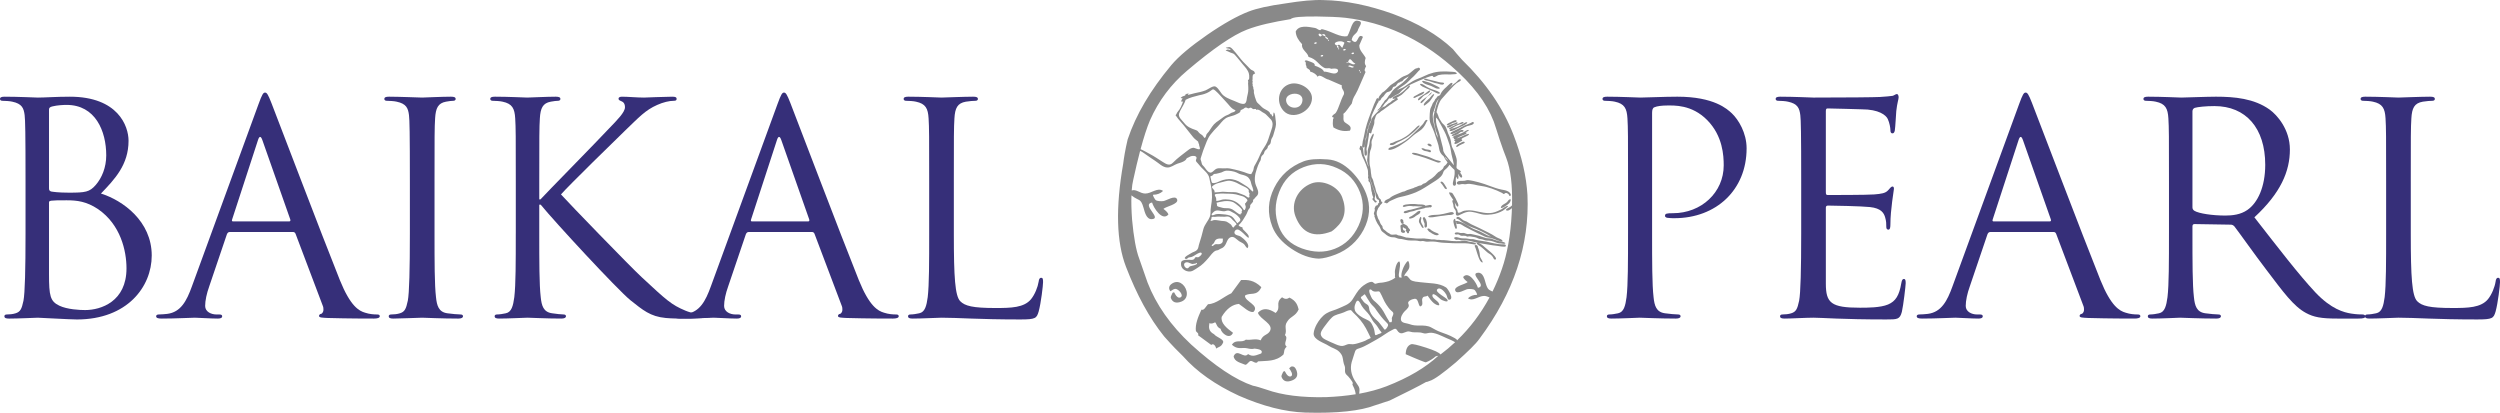
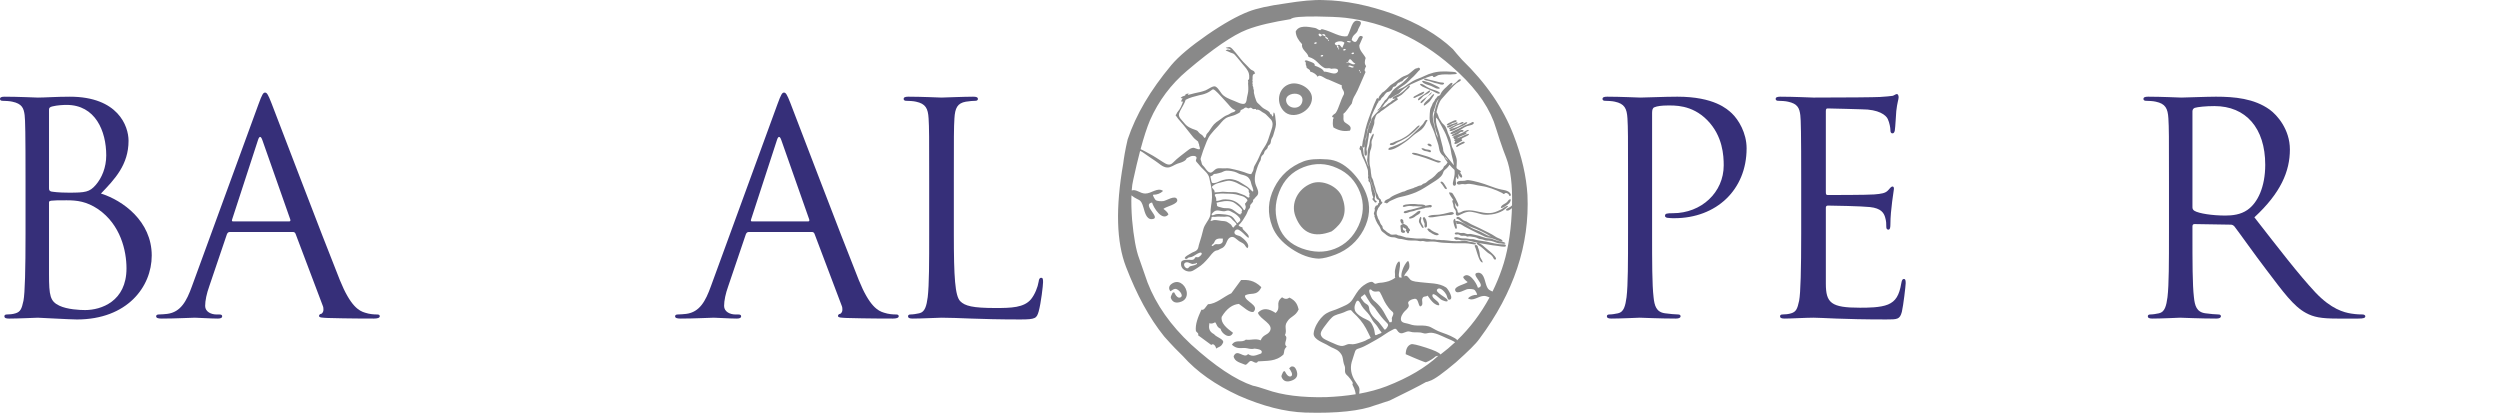
<svg xmlns="http://www.w3.org/2000/svg" xml:space="preserve" width="210mm" height="34.672mm" version="1.1" style="shape-rendering:geometricPrecision; text-rendering:geometricPrecision; image-rendering:optimizeQuality; fill-rule:evenodd; clip-rule:evenodd" viewBox="0 0 21000.02 3467.16">
  <defs>
    <style type="text/css">
   
    .fil1 {fill:#898989}
    .fil0 {fill:#362F79}
   
  </style>
  </defs>
  <g id="Слой_x0020_1">
    <g id="_1760371344">
      <g>
        <path class="fil0" d="M848.05 1625.76c115.88,-120.8 231.76,-241.62 231.76,-443.76 0,-123.29 -88.75,-369.8 -493.1,-369.8 -113.38,0 -209.53,7.4 -268.7,7.4 -12.34,0 -167.66,-7.4 -278.6,-7.4 -27.1,0 -39.42,4.92 -39.42,19.71 0,9.87 9.84,14.79 19.71,14.79 22.19,0 64.09,2.48 83.84,7.4 81.35,17.27 96.13,54.25 103.53,113.42 4.93,41.9 7.4,145.44 7.4,559.61l0 433.93c0,300.76 -4.95,500.43 -17.26,564.53 -14.79,71.51 -27.12,93.7 -66.57,106.01 -22.18,7.41 -51.77,9.88 -73.96,9.88 -14.79,0 -19.71,7.39 -19.71,14.79 0,14.79 12.32,19.71 39.42,19.71 73.96,0 229.28,-7.39 241.62,-7.39 19.72,0 271.18,14.8 327.88,14.8 421.61,0 628.69,-273.66 628.69,-537.43 0,-288.44 -244.08,-463.51 -426.53,-520.2zm-436.37 -705.1l0 0c0,-14.79 7.41,-22.19 29.6,-27.1 39.45,-9.88 91.22,-12.36 118.34,-12.36 241.58,0 332.81,219.45 332.81,424.06 0,101.07 -36.98,189.85 -88.75,249.02 -51.78,59.16 -86.28,64.08 -224.35,64.08 -91.21,0 -135.58,-7.39 -150.38,-9.87 -12.34,-4.92 -17.27,-9.84 -17.27,-27.11l0 -660.72zm0 781.54l0 0c0,-17.27 2.48,-19.75 147.94,-19.75 88.74,0 167.63,9.87 263.77,73.96 189.86,130.69 239.15,350.1 239.15,498.02 0,278.56 -214.49,350.07 -347.62,350.07 -44.37,0 -150.38,-4.94 -216.95,-36.98 -76.41,-36.98 -86.29,-81.36 -86.29,-266.25l0 -599.07z" />
        <path class="fil0" d="M2226.15 777.66c-14.8,0 -24.63,14.79 -54.22,96.15l-559.65 1530.99c-44.38,123.27 -93.67,216.94 -207.09,231.72 -19.71,2.49 -54.23,4.96 -71.48,4.96 -12.32,0 -22.19,4.93 -22.19,14.79 0,14.79 14.79,19.71 46.85,19.71 115.86,0 251.46,-7.39 278.57,-7.39 27.11,0 133.14,7.39 192.29,7.39 22.19,0 36.98,-4.92 36.98,-19.71 0,-9.86 -7.39,-14.79 -24.65,-14.79l-24.64 0c-41.92,0 -93.7,-22.19 -93.7,-71.51 0,-44.38 12.34,-103.54 34.53,-165.17l147.92 -436.34c4.92,-12.35 12.32,-19.75 24.64,-19.75l530.07 0c12.32,0 17.23,4.96 22.19,14.79l229.28 606.47c4.92,9.86 4.92,24.67 4.92,32.06 0,22.18 -14.8,34.49 -19.73,34.49 -7.39,0 -17.25,7.41 -17.25,17.27 0,14.8 27.13,14.8 73.96,17.27 170.11,4.92 350.08,4.92 387.06,4.92 27.11,0 49.3,-4.92 49.3,-19.71 0,-12.34 -9.84,-14.79 -24.63,-14.79 -24.67,0 -61.65,-2.47 -98.63,-14.79 -51.77,-14.8 -123.26,-54.24 -212.01,-273.63 -150.39,-374.77 -537.46,-1392.94 -574.44,-1486.65 -29.59,-76.4 -39.46,-88.75 -54.25,-88.75zm-268.7 1082.3l0 0c-7.4,0 -12.34,-4.92 -7.4,-17.24l216.93 -665.67c4.95,-17.23 12.35,-27.11 17.27,-27.11 7.39,0 12.31,7.4 19.71,27.11l234.23 665.67c2.44,9.84 2.44,17.24 -9.87,17.24l-470.87 0z" />
-         <path class="fil0" d="M3650.01 1527.13c0,-384.58 0,-453.63 4.93,-532.51 4.92,-86.27 24.66,-128.21 91.22,-140.52 29.58,-4.92 44.37,-7.4 61.62,-7.4 9.86,0 19.73,-4.92 19.73,-14.79 0,-14.79 -12.34,-19.71 -39.45,-19.71 -73.95,0 -229.27,7.4 -241.59,7.4 -12.35,0 -197.25,-7.4 -278.61,-7.4 -27.1,0 -39.42,4.92 -39.42,19.71 0,9.87 9.84,14.79 19.71,14.79 22.19,0 64.09,2.48 83.84,7.4 81.34,17.27 96.15,54.25 103.54,113.42 4.92,41.9 7.4,145.44 7.4,559.61l0 433.93c0,300.76 -4.96,500.43 -17.27,564.53 -14.79,71.51 -27.11,93.7 -66.57,106.01 -22.18,7.41 -51.77,9.88 -73.96,9.88 -14.79,0 -19.71,7.39 -19.71,14.79 0,14.79 12.32,19.71 39.42,19.71 44.38,0 229.28,-7.39 241.63,-7.39 12.32,0 167.64,7.39 303.23,7.39 27.12,0 39.44,-7.39 39.44,-19.71 0,-7.4 -4.92,-14.79 -19.73,-14.79 -22.17,0 -76.42,-4.96 -110.93,-9.88 -73.96,-9.86 -88.75,-64.08 -96.15,-135.59 -12.32,-103.53 -12.32,-298.27 -12.32,-534.95l0 -433.93z" />
-         <path class="fil0" d="M4332.53 1961.06c0,236.68 0,431.42 -12.35,534.95 -9.84,71.51 -22.19,125.73 -71.48,135.59 -22.19,4.92 -51.78,9.88 -73.96,9.88 -14.8,0 -19.71,7.39 -19.71,14.79 0,14.79 12.31,19.71 39.42,19.71 73.96,0 216.96,-7.39 236.67,-7.39 19.75,0 162.72,7.39 283.53,7.39 27.11,0 39.46,-7.39 39.46,-19.71 0,-7.4 -4.95,-14.79 -19.75,-14.79 -22.19,0 -61.61,-4.96 -96.15,-9.88 -73.96,-9.86 -88.75,-64.08 -96.15,-135.59 -12.31,-103.53 -12.31,-298.27 -12.31,-534.95l0 -241.63 12.31 0c118.34,145.48 641.01,710.01 751.95,801.25 106.03,83.82 167.64,138.04 298.33,150.38 54.21,4.92 101.06,4.92 170.09,4.92 16.12,0 32.24,0 48.35,0l78.97 -3.66c41.87,-1.96 112.97,-10.92 112.97,-23.24 0,-9.87 -75.12,-7.6 -92.36,-7.6 -10.01,0 -38.32,-1.65 -72.79,-8.36 -24.97,-4.83 -53.17,-12.31 -80.08,-23.69 -118.34,-49.31 -160.24,-88.75 -367.33,-281.04 -101.06,-93.67 -613.87,-623.74 -677.99,-695.24 51.78,-61.64 480.78,-480.73 542.39,-539.9 110.94,-106.02 165.19,-167.67 266.26,-212.05 49.33,-22.18 101.1,-34.5 138.08,-34.5 19.71,0 24.63,-4.92 24.63,-17.27 0,-12.31 -9.85,-17.23 -36.98,-17.23 -61.61,0 -224.32,7.4 -236.68,7.4 -59.16,0 -135.57,-7.4 -184.9,-7.4 -17.23,0 -29.58,4.92 -29.58,17.23 0,9.88 9.87,14.81 22.19,19.75 19.74,7.4 32.06,22.19 32.06,51.77 0,41.9 -64.09,105.99 -133.13,177.51 -88.76,96.15 -534.99,549.78 -576.9,596.61l-9.86 0 0 -147.94c0,-384.58 0,-453.63 4.92,-532.51 4.94,-86.27 24.66,-128.21 91.23,-140.52 29.58,-4.92 44.38,-7.4 61.65,-7.4 9.83,0 19.71,-4.92 19.71,-14.79 0,-14.79 -12.33,-19.71 -39.46,-19.71 -73.96,0 -216.93,7.4 -239.12,7.4 -14.79,0 -160.27,-7.4 -271.21,-7.4 -27.11,0 -39.42,4.92 -39.42,19.71 0,9.87 9.83,14.79 19.71,14.79 22.18,0 64.08,2.48 83.83,7.4 81.36,17.27 101.07,56.69 105.99,140.52 4.95,78.88 4.95,147.93 4.95,532.51l0 433.93z" />
        <path class="fil0" d="M6585.35 777.66c-14.79,0 -24.64,14.79 -54.22,96.15l-559.65 1530.99c-44.39,123.27 -93.68,216.94 -207.09,231.72 -19.72,2.49 -54.22,4.96 -71.48,4.96 -12.33,0 -22.2,4.93 -22.2,14.79 0,14.79 14.8,19.71 46.85,19.71 115.86,0 251.47,-7.39 278.58,-7.39 27.1,0 133.13,7.39 192.3,7.39 22.18,0 36.98,-4.92 36.98,-19.71 0,-9.86 -7.4,-14.79 -24.67,-14.79l-24.63 0c-41.94,0 -93.71,-22.19 -93.71,-71.51 0,-44.38 12.35,-103.54 34.54,-165.17l147.92 -436.34c4.92,-12.35 12.32,-19.75 24.63,-19.75l530.07 0c12.33,0 17.25,4.96 22.19,14.79l229.28 606.47c4.93,9.86 4.93,24.67 4.93,32.06 0,22.18 -14.81,34.49 -19.72,34.49 -7.4,0 -17.27,7.41 -17.27,17.27 0,14.8 27.14,14.8 73.96,17.27 170.11,4.92 350.09,4.92 387.07,4.92 27.11,0 49.3,-4.92 49.3,-19.71 0,-12.34 -9.85,-14.79 -24.63,-14.79 -24.67,0 -61.65,-2.47 -98.63,-14.79 -51.77,-14.8 -123.26,-54.24 -212.01,-273.63 -150.4,-374.77 -537.46,-1392.94 -574.44,-1486.65 -29.59,-76.4 -39.46,-88.75 -54.25,-88.75zm-268.7 1082.3l0 0c-7.4,0 -12.35,-4.92 -7.4,-17.24l216.93 -665.67c4.95,-17.23 12.35,-27.11 17.27,-27.11 7.39,0 12.31,7.4 19.71,27.11l234.22 665.67c2.45,9.84 2.45,17.24 -9.87,17.24l-470.86 0z" />
        <path class="fil0" d="M8012.22 1527.13c0,-384.58 0,-453.63 4.92,-532.51 4.93,-86.27 24.66,-128.21 96.14,-140.52 29.59,-4.92 64.09,-7.4 81.36,-7.4 9.88,0 19.71,-4.92 19.71,-14.79 0,-14.79 -12.31,-19.71 -39.42,-19.71 -73.96,0 -253.94,7.4 -266.26,7.4 -12.34,0 -167.66,-7.4 -278.6,-7.4 -27.1,0 -39.43,4.92 -39.43,19.71 0,9.87 9.85,14.79 19.72,14.79 22.19,0 64.09,2.48 83.84,7.4 81.34,17.27 101.06,56.69 105.98,140.52 4.95,78.88 4.95,147.93 4.95,532.51l0 433.93c0,236.68 0,431.42 -12.34,534.95 -9.85,71.51 -22.19,125.73 -71.49,135.59 -22.19,4.92 -51.77,9.88 -73.96,9.88 -14.79,0 -19.72,7.39 -19.72,14.79 0,14.79 12.33,19.71 39.43,19.71 73.96,0 219.43,-7.39 241.62,-7.39 142.97,0 305.68,14.8 660.7,14.8 130.68,0 138.08,-9.89 155.34,-66.58 19.72,-71.48 36.98,-219.38 36.98,-246.52 0,-27.11 -2.47,-36.98 -14.79,-36.98 -14.8,0 -19.74,12.34 -22.19,32.06 -7.39,46.83 -32.05,108.45 -64.11,147.91 -59.17,71.48 -167.64,73.95 -298.33,73.95 -192.29,0 -256.38,-17.26 -295.83,-56.69 -44.37,-44.38 -54.22,-202.15 -54.22,-564.56l0 -438.85z" />
      </g>
      <g>
        <path class="fil0" d="M13675.47 1961.04c0,236.67 0,431.41 -12.36,534.94 -9.85,71.53 -22.18,125.74 -71.48,135.61 -22.19,4.92 -51.77,9.88 -73.96,9.88 -14.79,0 -19.71,7.39 -19.71,14.79 0,14.78 12.31,19.71 39.42,19.71 73.96,0 229.28,-7.4 236.68,-7.4 12.33,0 167.65,7.4 303.22,7.4 27.15,0 39.46,-7.4 39.46,-19.71 0,-7.4 -4.92,-14.79 -19.71,-14.79 -22.19,0 -76.44,-4.96 -110.94,-9.88 -73.96,-9.87 -88.75,-64.08 -96.15,-135.61 -12.34,-103.53 -12.34,-298.27 -12.34,-534.94l0 -1013.27c0,-24.64 4.94,-41.9 19.74,-46.83 22.18,-9.86 64.08,-14.79 105.99,-14.79 56.72,0 207.08,-9.86 337.76,123.25 130.66,133.13 138.06,298.33 138.06,379.68 0,226.81 -187.38,401.86 -426.5,401.86 -51.77,0 -66.56,2.44 -66.56,22.19 0,12.31 14.79,17.23 27.11,17.23 12.31,2.48 39.45,2.48 51.77,2.48 350.08,0 606.47,-236.68 606.47,-586.76 0,-130.65 -69.01,-241.59 -123.26,-293.37 -39.44,-36.98 -150.39,-140.52 -458.55,-140.52 -113.41,0 -256.41,7.41 -310.63,7.41 -19.74,0 -167.66,-7.41 -278.6,-7.41 -27.11,0 -39.42,4.93 -39.42,19.72 0,9.86 9.83,14.78 19.71,14.78 22.19,0 64.09,2.48 83.83,7.4 81.36,17.27 101.07,56.7 105.99,140.52 4.96,78.89 4.96,147.92 4.96,532.51l0 433.92z" />
        <path class="fil0" d="M15337.09 932.98c0,-17.25 4.92,-22.19 14.79,-22.19 49.29,0 271.18,7.4 285.97,7.4 145.44,0 204.61,49.32 219.41,81.35 14.79,32.05 22.18,73.96 22.18,93.7 0,17.24 4.95,27.11 17.26,27.11 12.33,0 17.27,-12.32 19.72,-24.67 4.95,-29.57 9.88,-138.05 12.34,-162.7 7.4,-69.02 19.73,-98.6 19.73,-115.86 0,-12.33 -4.93,-27.11 -14.81,-27.11 -9.84,0 -19.71,9.84 -34.5,14.78 -9.86,2.45 -69.03,7.4 -108.49,9.85 -39.42,2.48 -290.89,4.96 -557.15,4.96 -12.34,0 -167.66,-7.41 -278.6,-7.41 -27.1,0 -39.42,4.93 -39.42,19.72 0,9.86 9.84,14.78 19.71,14.78 22.19,0 64.09,2.48 83.82,7.4 81.36,17.27 96.17,54.25 103.56,113.42 4.92,41.89 7.39,145.44 7.39,559.61l0 433.92c0,300.76 -4.95,500.44 -17.26,564.53 -14.79,71.52 -27.11,93.71 -66.57,106.02 -22.19,7.4 -51.77,9.88 -73.96,9.88 -14.79,0 -19.71,7.39 -19.71,14.79 0,14.78 12.32,19.71 39.42,19.71 54.25,0 177.51,-7.4 241.62,-7.4 71.48,0 236.68,14.8 608.92,14.8 96.18,0 115.89,0 133.16,-64.09 12.31,-51.77 32.02,-219.43 32.02,-239.14 0,-17.27 0,-36.98 -14.78,-36.98 -12.32,0 -17.24,9.87 -22.2,36.98 -17.23,101.05 -46.82,150.38 -110.93,177.49 -64.08,27.11 -172.59,27.11 -236.67,27.11 -241.6,0 -285.97,-39.42 -285.97,-202.13l0 -638.53c0,-9.86 4.92,-17.27 17.24,-17.27 41.93,0 286,4.96 352.56,12.36 96.15,9.83 118.34,51.77 128.18,86.27 9.87,32.06 9.87,56.69 9.87,81.36 0,12.31 4.92,22.19 17.26,22.19 14.79,0 17.24,-19.71 17.24,-46.86 0,-120.78 29.59,-285.97 29.59,-295.83 0,-14.8 -4.92,-19.72 -12.33,-19.72 -9.86,0 -19.71,12.32 -36.97,32.06 -22.19,24.64 -56.69,29.58 -115.86,34.5 -56.73,4.92 -359.97,4.92 -391.99,4.92 -12.34,0 -14.79,-7.38 -14.79,-24.63l0 -680.45z" />
-         <path class="fil0" d="M17015.01 777.66c-14.79,0 -24.64,14.79 -54.22,96.15l-559.64 1530.98c-44.38,123.26 -93.68,216.93 -207.09,231.72 -19.71,2.48 -54.23,4.96 -71.48,4.96 -12.32,0 -22.19,4.91 -22.19,14.79 0,14.78 14.79,19.71 46.84,19.71 115.86,0 251.47,-7.4 278.57,-7.4 27.11,0 133.13,7.4 192.3,7.4 22.19,0 36.98,-4.93 36.98,-19.71 0,-9.88 -7.39,-14.79 -24.66,-14.79l-24.63 0c-41.94,0 -93.71,-22.19 -93.71,-71.52 0,-44.38 12.35,-103.55 34.54,-165.16l147.92 -436.34c4.92,-12.36 12.32,-19.75 24.63,-19.75l530.07 0c12.31,0 17.23,4.94 22.19,14.79l229.27 606.46c4.92,9.87 4.92,24.66 4.92,32.06 0,22.19 -14.79,34.5 -19.71,34.5 -7.39,0 -17.27,7.4 -17.27,17.27 0,14.79 27.13,14.79 73.95,17.26 170.12,4.93 350.1,4.93 387.08,4.93 27.1,0 49.29,-4.93 49.29,-19.71 0,-12.35 -9.84,-14.79 -24.63,-14.79 -24.66,0 -61.64,-2.48 -98.62,-14.8 -51.78,-14.79 -123.26,-54.25 -212.01,-273.64 -150.4,-374.75 -537.47,-1392.92 -574.43,-1486.62 -29.59,-76.4 -39.46,-88.75 -54.26,-88.75zm-268.7 1082.28l0 0c-7.39,0 -12.35,-4.91 -7.39,-17.23l216.93 -665.67c4.94,-17.24 12.33,-27.11 17.25,-27.11 7.4,0 12.33,7.4 19.73,27.11l234.22 665.67c2.44,9.84 2.44,17.23 -9.88,17.23l-470.86 0z" />
        <path class="fil0" d="M18219.34 1961.04c0,236.67 0,431.41 -12.36,534.94 -9.83,71.53 -22.18,125.74 -71.48,135.61 -22.19,4.92 -51.77,9.88 -73.96,9.88 -14.79,0 -19.71,7.39 -19.71,14.79 0,14.78 12.31,19.71 39.42,19.71 73.96,0 229.28,-7.4 231.76,-7.4 12.31,0 167.63,7.4 303.24,7.4 27.1,0 39.44,-7.4 39.44,-19.71 0,-7.4 -4.94,-14.79 -19.73,-14.79 -22.19,0 -76.42,-4.96 -110.94,-9.88 -73.96,-9.87 -88.76,-64.08 -96.15,-135.61 -12.32,-103.53 -12.32,-298.27 -12.32,-534.94l0 -59.16c0,-12.35 4.92,-19.75 17.26,-19.75l303.24 4.96c14.79,0 22.19,4.92 32.03,14.79 49.33,64.09 165.19,229.27 268.73,364.85 140.53,184.88 226.83,305.69 332.82,362.38 64.12,34.54 125.73,46.86 263.81,46.86l175.03 0c44.38,0 59.16,-4.93 59.16,-19.71 0,-7.4 -9.86,-14.79 -22.18,-14.79 -14.8,0 -49.3,0 -96.15,-7.41 -61.64,-9.86 -167.63,-36.97 -300.76,-177.5 -143,-152.85 -310.63,-372.25 -512.79,-631.12 221.87,-204.61 298.3,-387.06 298.3,-569.49 0,-170.11 -108.48,-290.92 -170.11,-335.3 -130.67,-93.67 -295.86,-108.46 -451.17,-108.46 -76.4,0 -263.78,7.41 -290.89,7.41 -12.35,0 -167.67,-7.41 -278.61,-7.41 -27.11,0 -39.42,4.93 -39.42,19.72 0,9.86 9.85,14.78 19.71,14.78 22.19,0 64.09,2.48 83.83,7.4 81.36,17.27 101.07,56.7 105.99,140.52 4.96,78.89 4.96,147.92 4.96,532.51l0 433.92zm197.21 -1025.58l0 0c0,-14.81 7.4,-24.67 19.71,-29.59 24.67,-7.41 91.22,-14.79 165.18,-14.79 263.78,0 426.52,184.89 426.52,493.05 0,187.37 -64.11,320.5 -150.38,379.66 -56.72,39.46 -125.74,46.86 -184.91,46.86 -108.48,0 -221.88,-17.27 -258.86,-39.46 -12.34,-7.4 -17.26,-17.23 -17.26,-29.58l0 -806.15z" />
-         <path class="fil0" d="M20250.54 1527.12c0,-384.59 0,-453.62 4.92,-532.51 4.92,-86.27 24.66,-128.2 96.15,-140.52 29.58,-4.92 64.09,-7.4 81.36,-7.4 9.87,0 19.71,-4.92 19.71,-14.78 0,-14.79 -12.32,-19.72 -39.43,-19.72 -73.96,0 -253.94,7.41 -266.26,7.41 -12.33,0 -167.65,-7.41 -278.59,-7.41 -27.11,0 -39.43,4.93 -39.43,19.72 0,9.86 9.84,14.78 19.72,14.78 22.18,0 64.08,2.48 83.82,7.4 81.35,17.27 101.08,56.7 106,140.52 4.94,78.89 4.94,147.92 4.94,532.51l0 433.92c0,236.67 0,431.41 -12.34,534.94 -9.85,71.53 -22.19,125.74 -71.48,135.61 -22.19,4.92 -51.78,9.88 -73.96,9.88 -14.8,0 -19.72,7.39 -19.72,14.79 0,14.78 12.32,19.71 39.43,19.71 73.96,0 219.43,-7.4 241.61,-7.4 142.97,0 305.69,14.8 660.7,14.8 130.68,0 138.07,-9.88 155.34,-66.57 19.71,-71.48 36.98,-219.39 36.98,-246.52 0,-27.12 -2.48,-36.98 -14.79,-36.98 -14.79,0 -19.75,12.33 -22.19,32.05 -7.39,46.84 -32.06,108.45 -64.12,147.9 -59.17,71.49 -167.64,73.97 -298.31,73.97 -192.3,0 -256.39,-17.27 -295.85,-56.7 -44.37,-44.37 -54.21,-202.16 -54.21,-564.55l0 -438.85z" />
      </g>
      <path class="fil1" d="M10745.36 1611.93c39.35,-100.5 105.77,-169.48 205.15,-208.12 95.31,-36.8 189.87,-33.82 280.57,8.03 91.55,39.4 156.67,109.24 192.8,203.32 36.03,93.1 30.89,187.3 -12.25,281.16 -43.37,93.66 -110.57,159.08 -200.46,193.83 -86.4,33.47 -177.29,31.47 -274.67,-3.18 -96.57,-35.57 -159.85,-94.93 -192.68,-179.48 -38.08,-99.1 -37.65,-196.36 1.54,-295.56zm1489.29 -447.77l0 0 0.21 -0.14 0.08 -0.06 0.33 -0.21 0.31 -0.2 0.02 -0.01 0.34 -0.22 0.32 -0.21 0.05 -0.04 0.28 -0.18 0.32 -0.23 0.11 -0.06 0.22 -0.16 0.32 -0.23 0.16 -0.1 0.16 -0.12 0.32 -0.23 0.23 -0.14 0.09 -0.08 0.34 -0.22 0.27 -0.18 0.04 -0.04 0.32 -0.24 0.3 -0.22 0.02 -0.01 0.3 -0.21 0.31 -0.22 0.06 -0.05 0.26 -0.17 0.3 -0.24 0.12 -0.08 0.19 -0.14 0.31 -0.22 0.17 -0.14 0.12 -0.08 0.31 -0.23 0.22 -0.16 0.08 -0.04 0.29 -0.24 0.27 -0.2 0.02 -0.01 0.29 -0.21 0.3 -0.22 0.02 -0.02 0.26 -0.19 0.28 -0.22 0.08 -0.05 0.21 -0.15 0.27 -0.21 0.13 -0.1 0.14 -0.1 0.27 -0.2 0.19 -0.14 0.08 -0.06 0.27 -0.21 0.21 -0.16 0.05 -0.04 0.26 -0.18 0.25 -0.19 0.01 0 0.25 -0.18 0.26 -0.2 0.04 -0.03 0.19 -0.14 0.25 -0.18 0.08 -0.07 0.16 -0.1 0.24 -0.17 0.12 -0.1 0.11 -0.06 0.22 -0.17 0.18 -0.11 0.04 -0.04 0.23 -0.16 0.19 -0.14 0.03 -0.01 0.21 -0.15 0.21 -0.15 0.02 0 0.19 -0.13 0.18 -0.12 0.06 -0.04 0.14 -0.09 0.2 -0.13 0.08 -0.05 0.1 -0.06 0.19 -0.12 0.11 -0.07 0.07 -0.04 0.17 -0.08 0.14 -0.09 0.02 -0.01 0.18 -0.1 0.16 -0.09c10.38,-5.81 22.11,-9.86 33.09,-14.6 8.86,-3.39 18.45,-5.49 26.17,-11.21 2.33,-1.29 8.78,-6.24 8.99,-9.31 0.4,-7.5 -6.03,-2.15 -11.04,-3.4 0.62,-4.6 37.31,-15.68 27.48,-21.66 -8.56,-5.01 -34.37,13.96 -42.1,18.21 -20.4,11.53 -43.1,17.18 -64.82,26.01 -4.03,1.74 -33.24,12.85 -26.34,19.37 3.33,3.13 6.57,-2.7 9.82,1.5 0.84,1.12 -1.98,6.14 -0.44,9.28l0.18 0.24 0.18 0.23 0.06 0.09 0.12 0.13 0.19 0.22 0.13 0.16 0.06 0.05 0.2 0.2 0.2 0.19 0.01 0.02 0.19 0.16 0.19 0.19 0.09 0.06 0.14 0.08 0.19 0.16 0.17 0.11 0.05 0.04 0.23 0.15 0.21 0.12 0.03 0.03 0.19 0.1 0.23 0.11 0.1 0.06 0.14 0.05 0.22 0.1 0.2 0.08 0.04 0.02 0.24 0.08 0.25 0.08 0.03 0.01 0.2 0.05 0.25 0.06 0.12 0.04 0.12 0.02 0.26 0.05 0.22 0.04 0.03 0 0.26 0.03 0.26 0.03 0.06 0.01 0.19 0.01 0.26 0.02 0.18 0.01 0.09 0 0.28 0 0.24 0 0.01 0 0.28 -0.01 0.27 -0.02 0.1 -0.01 0.19 -0.02 0.27 -0.03 0.19 -0.01 0.1 -0.03 0.27 -0.03 0.28 -0.05 0.01 0 0.28 -0.05 0.28 -0.06 0.11 -0.02 0.19 -0.03 0.28 -0.08 0.22 -0.05 0.07 -0.02 0.3 -0.07 0.3 -0.09 0.01 -0.01 0.27 -0.08 0.3 -0.08 0.13 -0.05 0.16 -0.05 0.3 -0.11 0.24 -0.08 0.07 -0.02 0.29 -0.11 0.31 -0.13 0.04 0 0.27 -0.11 0.29 -0.11 0.16 -0.07 0.15 -0.06 0.3 -0.14 0.27 -0.11 0.04 -0.02 0.3 -0.14 0.31 -0.14 0.06 -0.03 0.25 -0.11 0.31 -0.15 0.18 -0.09 -0.1 0.06 -0.03 0.04 -0.19 0.11 -0.22 0.14 -0.21 0.13 -0.22 0.15 -0.04 0.01 -0.18 0.13 -0.22 0.13 -0.21 0.15 -0.21 0.15 -0.02 0 -0.21 0.13 -0.21 0.15 -0.2 0.14 -0.21 0.13 0 0.02 -0.23 0.14 -0.19 0.14 -0.21 0.15 -0.2 0.13 -0.01 0.01 -0.21 0.15 -0.21 0.15 -0.2 0.15 -0.17 0.12 -0.04 0.03 -0.21 0.14 -0.18 0.15 -0.21 0.16 -0.15 0.1 -0.05 0.04 -0.2 0.16 -0.19 0.15 -0.2 0.16 -0.14 0.1 -0.06 0.04 -0.2 0.15 -0.19 0.16 -0.19 0.15 -0.12 0.1 -0.08 0.06 -0.18 0.15 -0.18 0.16 -0.2 0.16 -0.1 0.09 -0.09 0.06 -0.18 0.16 -0.19 0.16 -0.19 0.16 -0.08 0.07 -0.11 0.09 -0.17 0.16 -0.19 0.16 -0.17 0.17 -0.06 0.05 -0.11 0.1 -0.19 0.17 -0.18 0.16 -0.16 0.16 -0.06 0.05 -0.11 0.11 -0.19 0.18 -0.16 0.16 -0.17 0.16 -0.04 0.04 -0.13 0.13 -0.16 0.16 -0.18 0.17 -0.16 0.17 -0.02 0.03 -0.15 0.15 -0.15 0.16 -0.17 0.17 -0.16 0.17 0 0.01 -0.15 0.16 -0.16 0.18 -0.15 0.17 -0.16 0.17c-10.03,11.54 6.63,0.93 7.47,10.74 0.43,6.67 -12.53,10.66 -6.57,18.22 8.53,11.35 42.05,-12.67 49.7,-17.15 3.94,-2.48 11.76,-3.99 14.41,-8.34 5.64,-9.77 -13.74,-6.14 -1.49,-17.15 6.57,-6.2 16.99,-9.48 24.89,-13.4 5.35,-2.49 39.99,-15.79 32.88,-25.7 -2.43,-0.54 -4.42,0.05 -7.01,0.37 -18.81,2.75 -38.62,16.65 -56.67,23.54l-0.55 0.2 -0.29 0.11 -0.26 0.09 -0.56 0.18 -0.03 0.03 -0.52 0.17 -0.35 0.12 -0.22 0.09 -0.56 0.2 -0.09 0.02 -0.49 0.17 -0.39 0.14 -0.18 0.07 -0.59 0.2 -0.13 0.05 -0.45 0.15 -0.46 0.16 -0.13 0.05 -0.61 0.22 -0.17 0.05 -0.43 0.15 -0.49 0.17 -0.12 0.05 -0.6 0.19 -0.22 0.09 -0.4 0.14 -0.54 0.19 -0.07 0.02 -0.62 0.21 -0.27 0.09 -0.36 0.14 -0.6 0.21 -0.01 0 -0.63 0.22 -0.32 0.12 -0.94 0.33 -0.04 0.02 -0.6 0.21 -0.37 0.14 -0.27 0.08 -1.28 0.46 -0.42 0.16 -0.22 0.07 -0.65 0.25 -0.13 0.04 -0.52 0.18 -0.47 0.2 -0.17 0.05 -1.29 0.48 -0.53 0.21 -0.13 0.03 -0.65 0.26 -0.24 0.09 -0.41 0.15 -0.57 0.22 -0.09 0.04 -0.65 0.25 -0.27 0.1 -0.38 0.15 -0.62 0.26 -0.04 0.01 -0.65 0.25 -0.32 0.13 -0.33 0.13 -0.66 0.27 -0.01 0 -0.64 0.26 -0.36 0.16 -0.28 0.11 -0.66 0.28 -0.06 0.03 -0.59 0.24 -0.41 0.18 -0.24 0.09 -0.64 0.29 -0.11 0.05 -0.53 0.23 -0.46 0.21 -0.2 0.08 -0.79 0.35 -0.48 0.22 -0.5 0.24 -0.15 0.05 -0.63 0.29 -0.2 0.1 -0.44 0.21 -0.52 0.25 -0.1 0.04 -0.87 0.43 -0.4 0.18 -0.56 0.29 -0.04 0.02 -1.24 0.63 -0.61 0.32 -0.01 0 -0.56 0.3zm-1430.85 -314.76l0 0c-4.47,-26.09 11.02,-44.83 33.27,-54.63 45.75,-19.85 118.78,-2.98 101.03,63.36 -17.93,67.61 -122.29,58.74 -134.3,-8.73zm216.96 -23.02l0 0c1.33,-81.73 -104.02,-138.57 -175.64,-123.33 -104.41,22.34 -132.93,150.97 -63.9,227.24 76.87,85.06 237.6,6.52 239.54,-103.91zm-970.41 1381.07l0 0c22.3,16.65 -50.55,27.28 -54.57,29.65 -8.89,5.4 -11.54,16.28 -21.98,16.91 -9.09,0.86 -20.67,-9.64 -24.38,-18.16 -11.47,-24.2 9.71,-37.11 30.9,-31.47 12.03,3.07 23.56,11.49 35.91,13.06 3.44,0.36 8.06,-1.52 11.88,-1.79 11.42,-0.7 13.57,-0.05 22.24,-8.2zm149.97 -151.77l0 0c-4.58,3.06 -11.75,12.76 -18.32,10.55 -12.57,-4.69 8.32,-16.97 11.75,-21.01 7.46,-8.52 8.73,-20 16.5,-28.47 14.23,-16 45.75,-14.43 63.67,-11.67 -5.67,8.14 0.73,19.28 -4.9,29.35 -6.45,11 -18.05,15.52 -29.63,16.93 -14.46,1.3 -25.93,-4.37 -39.07,4.32zm276.88 -487.35l0 0c-15.49,-11 -32.95,-20.05 -49,-30.77 -31.65,-21.29 -68.2,-34.44 -106.17,-33.34 -32.22,1.12 -64.33,11.25 -91.52,24.66 -10.75,5.29 -36.27,12.23 -46.14,8.2 -9.1,-4.09 -9.27,-23.43 -13.08,-36.36 -0.67,-3.05 -4.64,-14.08 -3.69,-16.93 4.32,-11.7 6.78,-2.32 14.07,-7.27 4.9,-3.19 10.09,-11.75 14.17,-13.7 7.08,-3.93 12.42,-0.96 19.76,-3.02 14.35,-4.08 30.34,-6.14 44.26,-11.31 15.39,-6.36 26.2,-14.23 43.92,-14.81 23.95,-0.55 61.74,5.28 82.76,15.14 14.51,7.21 25.66,13.68 41.45,17.4 20.15,4.73 46.85,11.47 60.42,28.12 10.54,12.88 18.14,27.43 20.7,44.08 2.77,19.2 25.82,55.34 15.71,71.89 -17.82,-11.05 -30.19,-29.64 -47.62,-41.98zm-3.57 84.87l0 0c7.49,6.73 22.99,11.91 22.38,-4.32 -0.33,-4.19 -3.41,-7.54 -2.92,-12.21 0.29,-2.23 3.53,-4.01 3.7,-6.86 0.27,-6.84 -3.8,-8.99 -6.17,-14.71 -3.15,-6.46 0.22,-8.78 -0.51,-14.55 -1.7,-14.27 -22.95,-24.78 -34.27,-30.88 -15.94,-8.47 -33.15,-14.43 -48.6,-23.88 -22.85,-13.67 -48.94,-23.53 -74.93,-27.25 -23.73,-3.34 -55.55,9.22 -79.18,14.29 -25.34,5.7 -52.26,13.84 -70.19,32.15 -13.08,13 29.8,33.52 17.87,49.43 -3.64,4.74 67.32,-4.32 70.97,-3.94 31.84,1.89 63.12,4.16 95.12,3.73 21.4,-0.55 39.02,8.23 58.7,15.13 16.84,5.99 34.28,11.91 48.03,23.87zm-29.24 104.96l0 0c-24.57,-42.51 -70.71,-76.4 -120.74,-81.69 -19.48,-2.16 -39.03,-3.29 -58.17,0.59 -13.18,2.69 -39.62,16.45 -50.86,7.19 3.42,-9.23 2.36,-15.58 -1.12,-25.01 -2.47,-6.41 -13.07,-19.55 -7.83,-25.65 5.69,-6.54 28.85,-5.17 36.76,-6.64 18.65,-3.51 38.23,-0.27 57.32,-0.27 34.83,0.27 75.98,1.08 108.85,13.43 10.9,4.2 23.02,5.82 33.9,10.18 10.31,4.09 45.63,25.65 33.26,40.79 -1.35,1.61 -5.4,2.91 -7.32,5.55 -1.28,1.19 -0.06,4.52 -1.5,6.47 -1.42,2.09 -5.58,2.81 -7.01,4.25 -5.06,9.43 5.96,22.25 4.52,33.42 -1.99,12.21 -9.48,35.66 -20.06,17.39zm-112.47 52.65l0 0c32.43,11.91 41.12,40.85 61.58,64.19 20.47,-16.07 35.92,-24.33 16.66,-47.44 -16.88,-20.29 -33.12,-32.11 -57.21,-44.02 -11.54,-5.8 -22.3,-13.63 -35.82,-14.91 -11.53,-1.14 -22.52,5.7 -33.21,5.98 -28.53,1.23 -56.1,-15.75 -82.06,-0.12 -5.35,3.35 -35.91,29.15 -18.92,34.05 5.63,1.68 23.84,-7.64 30.9,-9.1 12.48,-2.36 24.65,-2.28 37.4,-1.45 25.54,1.57 57.68,4.14 80.68,12.82zm-156.42 44.51l0 0c-14.18,-0.21 -3.05,-8.34 -0.4,-14.7 3.58,-9.34 -3.54,-14.98 7.11,-18.48 6.52,-2.38 15.25,0.15 22.19,-0.45 9.06,-0.75 17.77,-2.41 27.19,-2.52 18.55,-0.22 37.03,2.15 55.84,1.29 14.58,-1.03 24.89,-4.74 38.36,1.73 13.04,6.23 20.37,16.21 30.12,26.66 9.67,10.23 26.94,21.83 31.42,35.69 -5.97,7.36 -13.04,8.61 -18.06,16.7 -5,7.9 -7.29,14.42 -15.89,5.97 -5.51,-5.49 -7.4,-14.97 -13.51,-20.68 -6.56,-6.63 -16.51,-11.33 -23.73,-17.09 -18.43,-14.44 -37.58,-11.64 -59.16,-14.44 -14.06,-1.45 -29.19,-5.71 -43.69,-6.57 -5.34,-0.44 -10.59,-0.54 -15.91,0 -6.66,0.86 -16.21,6.94 -21.88,6.89zm244.65 -52.71l0 0c-0.11,-2.24 1.84,-6.41 1.77,-8.98 13.46,-0.05 8.23,-12.13 8.21,-21.34 23.01,-7.11 -56.27,-67.64 -70.51,-73.77 -23.79,-10.4 -50.43,-10.89 -75.78,-8.62 -5.55,0.2 -69.3,11.74 -65.82,14.82 8.73,8.46 1.28,17.08 5.37,23.43 4.74,7.92 13.4,8.24 21.29,10.83 18.11,5.98 33.78,9.67 53.03,9.54 20.35,-0.37 37.09,1.19 54.57,10.84 20.85,11.37 46.13,37.66 67.87,43.25zm-252.39 -671.44l0 0c-26.64,35.01 -38.35,77.41 -55.01,117.67 -9.54,22.21 -14.84,46.68 -23.39,69.41 -7.9,21.18 -4.15,21.28 1.77,40.25 5.72,18.05 1.61,20.75 16.81,35.42 11.49,10.71 17.68,23.86 28.49,35.61 10.91,11.63 23.57,25.7 39.99,18.69 14.86,-6.03 25.51,-23.76 41.06,-30.34 23.5,-9.75 48.72,-1.23 72.95,-3.88 29.73,-3.33 50.98,3.61 80,9.92 27.6,5.92 52.54,12.99 79.12,21.66 20.05,6.48 39.51,17.34 61.15,17.24 6.45,-15.42 16.61,-23.92 19.19,-42.41 2.38,-20.15 8.61,-29.91 18.76,-46.55 16.65,-27.76 29.3,-59.38 43.16,-89.44 14.87,-32.02 38.55,-57.72 52.9,-91.35 14.78,-34.54 22.8,-70.26 35.65,-104.54 10.91,-28.49 15.84,-59.91 -4.2,-84.22 -11.7,-13.89 -24.94,-24.4 -36.92,-37.82 -11.86,-13.42 -22.21,-15.9 -35.51,-24.69 -14.81,-10.34 -21.82,-17.24 -39.52,-21.65 -2.65,-0.6 -5.85,3.83 -9.5,2.63 -2.88,-0.54 -4.3,-7.31 -7.06,-7.69 -6.62,-1.1 -13.34,2.95 -20.51,1.33 -6.11,-1.07 -10.42,-8.23 -16.17,-10.44 -13.85,-5.22 -14.07,4.09 -22.34,4.35 -9.11,0.27 -14.72,-8.12 -24.85,-7.11 -8.54,0.97 -13.67,8.26 -20.73,12.29 -5.23,3.14 -14.85,5.5 -18.77,8.89 -9.65,8.2 -2.03,9.92 -7.12,16.28 -6.89,8.89 -22.99,14.55 -31.83,19.29 -28.36,15.84 -64.65,16.76 -90.43,34.33 -26.72,17.99 -43.43,45.32 -64.85,67.31 -21.57,21.66 -43.91,45.31 -62.29,69.56zm4.97 -370.73l0 0c15.67,-12.41 18.92,-13.65 34.59,-0.54 31.8,26.56 59.44,62.99 88.52,92.13 26.25,25.87 45.02,61.55 81.92,73.66 -1.81,16.06 -22.68,16.35 -34.2,21.78 -11.64,5.71 -19.69,14.17 -32.61,18.05 -22.84,7.87 -41.71,23.16 -62.41,38.79 -9.65,7.93 -21.68,14.72 -31.51,22.22 -30.51,23.47 -42.6,50.04 -63.85,80.01 -5.5,7.32 -12.89,13.09 -17.52,20.63 -4.36,7.28 -3.98,16.33 -7.5,22.27 -12.08,19.76 -13.7,2.64 -24.84,-9.56 -10.21,-10.83 -22.62,-14.27 -31.73,-25.53 -10.22,-13.15 -12.46,-17.19 -29.52,-22.91 -40.29,-13.79 -69.91,-25.75 -96.13,-60.07 -16.87,-21.73 -51.64,-48.81 -41.53,-78.24 10.53,-30.77 32.1,-59.87 45.45,-89.44 4.32,-8.96 6.52,-16.73 9.12,-24.47 0.89,-0.76 1.64,-1.18 2.21,-1.68 34.33,-19.3 74.48,-27.53 112.43,-37.62 7.45,-2.03 15.4,-3.33 23.3,-5.06 26.21,-5.93 54.73,-17.61 75.81,-34.42zm886.5 -622.06l0 0c-126.48,-0.47 -198.54,3.68 -218.64,22.42 -148.31,24.2 -268.22,50.44 -365.81,87.83 -117.92,45.42 -284.82,159.48 -503.01,344.77 -135.48,114.28 -239.47,253.29 -311.97,417.11 -25.94,62.07 -52.37,143.66 -78.96,242.65 26.75,11.04 51.81,26.67 77.47,40.13 36.92,19.19 72.49,43.98 107.63,66.18 31.8,20.06 58.4,36.59 87.19,6.64 38.68,-39.67 82.9,-70.33 126.19,-104.44 14.02,-10.78 29.2,-20.39 47.41,-20.52 9.32,0.05 59.27,28.92 52.08,0.69 -1.87,-7.82 -4.84,-15.47 -6.4,-23.06 -0.82,-3.51 1.1,-4.86 -0.71,-9 -1.78,-3.94 -4.64,-5.82 -5.63,-9.48 -0.94,-3.61 1.66,-4.43 -0.72,-8.95 -1.44,-2.8 -6.99,-6.63 -9.43,-8.73 -13.36,-10.6 -25.26,-19.72 -35.93,-33.84 -11.53,-14.54 -23.34,-29.85 -35.37,-44.24 -20.03,-23.86 -37.46,-49.42 -58.82,-72.08 -10.48,-11.27 -19.7,-23.14 -29.24,-34.5 -8.55,-9.8 -13.84,-21.51 -22.13,-30.45 8.67,-6.46 9.43,-18 16.66,-26.41 23.74,-26.61 35.88,-57.81 47.31,-90.08 -4.76,2.47 -8.94,4.3 -10.78,3.83 -12.74,-3.5 2.23,-21.84 7.07,-28.56 -5.46,-0.27 -12.74,-1.57 -17.21,-3.77 8.78,-10.63 22.95,-16.29 37.57,-20.21 2.16,-5.93 4.43,-11.77 10.43,-15.59 0.62,1.74 1.05,2.81 1.92,4.75 5.09,-4 10.5,-6.57 16.4,-8.14 -0.73,4.79 -3.37,9.37 -6.35,14.13 1.28,-0.27 2.55,-0.71 3.86,-0.87 18.6,-3.77 36.48,-9.92 55.3,-14.11 30.69,-6.15 61.14,-12.24 91.31,-24.04 20.86,-8.41 63.03,-42.62 83.65,-30.88 28.08,15.95 41.17,55.71 66.38,75.16 37.51,29.39 78.87,38.1 122.11,58.81 12.86,6.13 33.99,12.71 48.27,11.05 17.4,-2.59 22.57,-23.66 24.05,-38.12 1.89,-21.6 9.59,-41.86 12.22,-64.22 2.7,-23.76 0.6,-48.43 -0.78,-71.99 -0.06,-4.2 2.12,-8.3 1.53,-12.18 -0.21,-3.56 -3.38,-5.77 -2.64,-9.31 0.95,-5.51 6.82,-7.55 9,-12.13 1.88,-4.11 1.51,-10.19 1.67,-14.76 0.38,-10.58 0.05,-21.35 -2.76,-32.02 -7.91,-30.87 -31.46,-53.95 -51.49,-77.7 -9.72,-11.53 -19.14,-23.13 -28.37,-35.02 -11.87,-15.3 -25.27,-29.91 -38.27,-45 -11.55,-13.42 -22.7,-12.13 -38.31,-19.29 -12.58,-5.77 -24.5,-12.89 -38.91,-15.08 6.42,-6.04 11.55,-10.03 20.7,-9.71 6.57,-0.16 16.01,5.71 21.58,1.34 -9.06,-14.43 -31.95,-5.92 -40.95,-16.92 -0.33,-0.47 25.78,-5.65 28.86,-5.42 11.27,1.61 18.7,7.8 26.32,15.82 20.14,21.8 38.93,44.26 57.17,67.85 21.51,28.3 46.35,54.52 71.46,78.46 8.6,8.24 16.38,17.94 25.54,25.76 8.22,6.57 18.59,8.51 26.92,15.36 6.5,5.01 4.75,12.06 10.65,17.99 -6.24,5.18 -11.84,3.51 -16.82,10.83 -4.48,6.25 -4.01,12.33 -5.02,19.67 -0.83,7.38 1.22,13.47 0,20.69 -0.89,4.48 -2.08,4.22 -1.55,9.43 0.55,4.3 2.92,4.96 2.53,10.02 0,3.94 -2.62,6.85 -2.65,11.05 -0.2,4.15 2.16,6.41 2.77,10.45 0.33,3.39 -1.21,6.67 -0.89,9.91 0.84,5.34 4.1,8.58 5.53,13.27 1.31,3.99 0,8.34 0.55,11.85 0.65,4.2 2.49,7.06 3.58,11.05 2.99,8.71 -0.16,16.75 1.27,25.27 4.19,22.9 11.2,45.05 19.63,66.87 6.46,16.59 13.91,19.66 26.87,32.32 13.36,12.73 21.08,22.85 36.87,32.78 16.99,10.82 42.38,19.12 51.52,37.66 1.51,3.39 1.45,7 4.49,9.53 2.7,2.33 5.84,0.1 8.32,2.44 3.7,3.6 2.22,14.32 8.77,16.42 10.72,3.24 3.37,-27.63 10.59,-32.9 11.77,5.85 12.91,42.49 14.36,53.55 2.09,15.24 4.9,31.66 4.02,47.02 -2.21,29.81 -15.49,60.84 -22.45,89.57 -3.53,15.41 -14.12,25.49 -17.94,39.82 -2.2,9.17 -2.03,18.58 -5.19,27.37 -3.74,10.25 -10.03,13.53 -17.43,20.65 -6.41,5.87 -4.95,9.33 -6.95,16.7 -3.65,14.49 -18.92,19.34 -25.5,32.26 -3.37,6.12 -3.43,12.72 -6.61,19.1 -3.32,6.73 -8.06,9.96 -13.59,14.91 -11.19,10.2 -9.57,24.14 -12.79,37.85 -1.87,7.64 -5.73,10.05 -9.33,16.86 -9.99,18.27 -17.42,40.87 -24.1,60.71 -15.03,42.8 -23.55,91.61 -6.97,135.26 10.15,25.86 31.08,60.62 11.37,85.78 -6.07,7.93 -14.84,14.22 -21.34,22.52 -1.45,2.05 -2.75,5.93 -4.74,7.5 -1.1,0.96 -4.58,1.98 -5.18,2.7 -3.32,3.66 -3.81,2.67 -4.09,9.27 -0.11,3.72 1.88,3.65 0.33,7.64 -3.35,9.8 -15.88,18.71 -21.35,27.21 -6.02,9.22 -1.27,12.82 -4.04,22.48 -2.59,8.78 -10.52,13.46 -14.4,20.9 -7.62,14.6 -10.91,29.31 -19.54,43.85 -17.42,28.96 -35.75,63.54 -62.13,84.18 5.97,15.89 21.09,13.59 33.73,20.86 -12.19,18.64 67.49,56.94 48.62,87.45 -21.92,-15.35 -38.85,-38.09 -60.49,-54.54 -8.72,-6.39 -19.85,-15.98 -31.4,-16.58 -20.3,-0.49 -35.48,26.72 -17.98,40.95 10.92,9.27 31.91,9.95 45.19,18.85 23.12,15.63 82.87,65.42 56.73,97.26 -13.69,-6.46 -18.58,-24.46 -29.8,-34.54 -12.03,-10.39 -27.14,-15.57 -40.5,-24.23 -22.69,-15.22 -43.15,-45.71 -72.57,-32.78 -28.91,12.45 -30.99,51.77 -51.04,75.02 -11.47,13.14 -20.3,16.53 -35.35,22.72 -5.97,2.71 -11.8,7.97 -17.66,10.21 -6.3,2.63 -12.48,1.5 -18.28,3.92 -25.64,10.29 -45.39,42.29 -62.51,61.93 -29.12,33.23 -51.99,58.78 -90.32,81.83 -29.86,17.9 -49.83,39.29 -87.63,29.7 -26.48,-6.41 -51.42,-26.84 -52.42,-56.26 -0.61,-20.97 0.32,-29.26 19.81,-35.51 15.22,-4.95 30.97,-5.55 47.02,-4.58 12.67,0.8 29.63,3.87 41.65,-4.41 6.12,-4.36 7.01,-13.52 14.11,-17.04 6.25,-3.07 15.36,2.11 21.88,0.34 8.16,-2.16 32.61,-21.85 29.55,-32.29 -4.94,-17.08 -35.67,2.1 -43.75,6.67 -14.78,8.63 -27.84,18.59 -44.74,23.94 -7.01,1.84 -15.61,1.34 -22.46,4.25 -7.73,3.4 -9.5,11.91 -19.37,11.44 -27.37,-2.16 -2.46,-22.8 7.67,-28.3 14.33,-7.82 27.92,-17.57 42.27,-25.05 14.84,-7.6 32.4,-11.17 43.26,-25.39 10.53,-13.46 9.99,-33.08 15.99,-49.25 14.02,-39.99 23.9,-80.73 34.6,-122.27 10.64,-40.34 40.24,-66.82 54.46,-104.53 7.51,-19.39 5.27,-39.72 6.62,-59.81 1.72,-22.03 6.31,-45.34 9.12,-67.56 5.61,-47.86 1.55,-96.04 -8.55,-143.62 -3.61,-17.24 -8.28,-34.91 -11.09,-52.48 -6.91,-38.9 -43.84,-64.73 -69.26,-91.93 -9.76,-10.99 -18.81,-22.14 -28.42,-33.4 -5.8,-6.8 -15.34,-14.23 -15.45,-23.6 -0.05,-8.91 8.27,-17.36 4.64,-26.69 -6.4,-15.04 -33.77,-12.45 -46.41,-8.99 -9.38,2.86 -16.6,8.61 -25.66,12.66 -3.53,1.57 -6.39,1.18 -9.28,4.53 -3.84,3.83 -4.51,9.11 -8.48,13.46 -5.73,5.56 -13.19,10.35 -20.31,13.92 -15.44,8.29 -32.48,12.32 -49.05,17.88 -28.86,9.85 -54.3,33.62 -86.41,32.39 -39.23,-1.25 -70.85,-37.24 -103.18,-57.29 -29.29,-18.04 -57.33,-39.6 -85.74,-58.83 -11.05,-7.4 -24.73,-17.95 -38.75,-23.28 -18.98,72.1 -38.19,152.49 -57.65,242.79 -6.47,25.49 -10.59,55.4 -12.97,89.45 37.57,-13.18 69.13,24.85 112.66,25.93 53.63,0.8 103.32,-55.01 150.93,-21.99 -20.59,20.64 -50.89,32.56 -81.56,31.9 -12.58,-0.42 15.16,41.5 18.71,44.29 13.29,11.27 47.02,10.85 63.99,9.29 24.72,-2.01 103.25,-56.42 117.15,-13.05 12.86,39.82 -95.29,57.98 -115.59,78.61 13.62,9.7 37.14,28.02 41.93,47.15 -51.86,59.11 -124.13,-55.67 -137.23,-101.02 -92.1,17.57 87.9,135.34 -2.21,139.93 -46.46,2.1 -59.41,-61.58 -69.24,-94.79 -24.99,-85.99 -36.98,-53.35 -101.7,-105.01 -2.26,58.51 -0.44,127.01 5.35,204.64 13.08,143.45 33,256.81 60.16,327.2 16.48,43.1 53.74,158.58 69.78,200.29 72.24,186.7 193.73,359.61 366.18,520.62 197.92,179.99 373.44,297.3 518.45,345.92 25.57,4.52 65.11,16.72 113.6,32.88 133.65,47.55 299.62,67.82 500.96,63.34 89.21,-3.64 172.38,-11.52 249.29,-24.27 -2.43,-16.39 -5.22,-39.18 -25.1,-75.71 -8,-14.51 8.4,-8.66 -4.74,-30.68 -8.56,-14.67 -22.18,-31.06 -33.23,-43.59 -7.72,-8.71 -18.86,-15.94 -23.5,-27.47 -8.21,-20.82 1.61,-39.36 -6.23,-60.01 -6.9,-19.44 -7.16,-17.23 -11.42,-38.91 -4.75,-25.65 -3.14,-49.78 -34.43,-80.83 -25.45,-25.42 -60.13,-30.71 -89.84,-50.64 -36.19,-24.31 -129.05,-49.58 -124.81,-103.96 1.87,-24.67 14.19,-54.96 25.65,-75.86 19.49,-34.66 45.76,-70 81.28,-91.66 34.1,-21.18 67.17,-25.11 103.41,-42.29 41.76,-19.47 87.91,-31.74 114.72,-72.48 25.7,-38.8 40.61,-71.45 74.71,-104.05 16.72,-16.55 63.06,-47.94 88.45,-46.18 15.5,1.07 20.47,19.94 34.22,15.42 32.87,-10.55 40.93,-6.25 61.06,-10.18 31.73,-5.88 61.54,-10.41 103.79,-41.17 -9.31,-2.26 -0.98,-16.32 -4.73,-41.33 -2.93,-19.51 12.75,-91.35 36.96,-94.31 13.41,19.73 2.44,54.11 0.45,76.63 -1.55,17.19 -10.36,44.94 0.77,57.34 3.47,4.11 13.69,-1.14 18.6,2.65 -6.36,-22.7 0,-45.93 8.6,-69.62 6.68,-19.64 26.87,-61.29 45.8,-71.36 8.71,11.97 11.09,31.74 10.7,47.2 -0.82,34.06 -42.64,55.89 -43.69,83.42 23.22,-19.62 38.79,15.4 51.91,27.44 19.59,17.02 61.76,17.93 87.26,21.43 70.89,9.75 151.56,3.56 212.47,43.63 15.17,9.82 72.69,101.76 25.28,103.04 -13.3,0.59 -16.34,-29.81 -22.57,-41.67 -9.49,-18.34 -51.2,-71.81 -76.32,-45.94 -24.49,24.78 78.76,69.55 85.86,89.97 9.44,26.74 -46.33,1.84 -55.29,-4.35 -9.22,-6.41 -67.3,-67.36 -72.06,-35.04 -3.08,22.63 40.28,44.83 50.93,61.18 25.1,38.52 -21.17,19.5 -37.63,5.53 -21.65,-18.35 -37.31,-40.28 -53.19,-64.11 -18.6,13.42 -35.14,0.2 -44.25,24.53 -7.02,18.16 7.79,42.82 -5.46,58.39 -16.73,19.51 -21.75,-4.52 -26.16,-16.48 -6.68,-18.71 -11.27,-42.1 -33.72,-39.89 -22.01,2.86 -64.27,19.8 -52.03,43.02 12.87,24.14 -10.7,42.29 -31.33,62.28 -16.35,16.16 -38.91,51.89 -29.48,77.22 8.56,22.91 48.13,22.08 68.43,29.85 32.99,12.24 53.35,12.24 87.67,12.34 33.55,-0.16 66.23,0.21 95.63,15.57 27.43,14.89 50.49,28.77 79.46,39.23 31.45,11.81 72.27,23.94 117.41,50 11.64,6.57 19,11.23 21.64,19.24 109.3,-105.23 199.58,-225.19 272.14,-359.94 -13.8,-6.3 -28.36,-12.19 -44.54,-12.9 -48.35,-0.62 -93.54,49.85 -136.62,19.95 18.53,-18.86 46.2,-29.38 73.72,-28.88 11.76,0.48 -13.67,-37.39 -16.73,-40.1 -12.07,-10.3 -42.74,-9.69 -57.81,-8.51 -22.3,1.9 -93.42,51.36 -106.16,12.02 -11.92,-36.36 86.4,-52.46 104.66,-71.01 -12.41,-9.05 -33.87,-25.45 -38.01,-42.78 46.9,-53.73 112.23,50.16 124.04,91.26 83.59,-15.84 -79.22,-122.4 2.21,-126.72 42.14,-2.1 53.58,56.1 62.41,86 17.65,59.59 27.86,56.35 57.92,72.24 29.81,-60.92 56.52,-124.39 79.35,-191.06 43.49,-124.95 72.68,-281.33 81.99,-466.21 0.95,-15.19 1.12,-29.31 1.71,-43.53 -14.56,13.24 -35.41,28.6 -50.75,16.37 3.75,-14.27 25.51,-19.83 36.64,-26.77 2.65,-1.82 8.55,-7.22 15,-12.67 4.41,-168.18 -11.02,-301.99 -48.72,-399.77 -12.96,-33.26 -32.65,-84.43 -55.23,-152.81 -22.64,-68.01 -37.58,-121.21 -49.94,-152.93 -60.97,-158.1 -178.89,-312.27 -357.95,-466.71 -262.47,-228.67 -560.6,-364.84 -887.25,-403.59 -63.31,-7.16 -146.77,-9.54 -242.66,-11.16zm346.74 2387.14l0 0c12.23,-0.05 26.8,34.06 31.99,43.01 18.04,30.17 47.11,51.91 66.98,81.21 9.27,13.42 16.22,28 24.45,41.81 10.65,18 26.7,30.72 38.39,47.58 7.57,11.11 14.19,23.18 22.07,34.33 2.55,3.06 16.39,18.1 15.07,21.76 -0.77,2.86 -25.04,10.79 -29.52,12.67 -10.62,4.73 -23.71,14.05 -25.88,-1.42 -2.47,-18.72 -5.29,-38.89 -13.01,-56.45 -6.9,-15.36 -12.97,-30.67 -24.12,-43.71 -9.31,-10.14 -22.46,-17.72 -35.21,-23.17 -18.76,-8.02 -37.46,-17.45 -53.74,-29.64 -15.88,-11.9 -38.35,-29.9 -42.81,-49.51 -4.26,-16.48 -3.21,-31.36 2.63,-46.77 3.43,-8.94 9.06,-31.64 22.71,-31.7zm103.18 -94.35l0 0c10.86,-1.39 14.44,9.12 22.44,13.1 12.48,6.2 24.21,5.98 37.35,4.16 11.11,-1.84 17.56,-2.69 23.67,7.69 19.49,33.1 30.63,70.53 53.04,102.76 12.42,17.9 25.54,37.84 42.04,51.74 13.93,12.06 19.7,16.17 14.79,33.83 -2.96,10.9 -11.21,20.33 -11.48,31.91 0.29,4.68 2.37,7.49 1.72,12.76 -0.29,6.15 -1.49,12.19 -3.15,17.46 -6.34,-3.55 -12.14,2.76 -17.04,0.38 -2.27,-1.28 -4.76,-9.44 -5.7,-11.37 -4.94,-9.16 -11.7,-17.88 -16.6,-27.1 -17.91,-33.03 -36,-68.6 -60.81,-96.61 -10.69,-11.81 -21.73,-23.6 -33.94,-34.07 -9.76,-7.96 -21.47,-17.73 -28.76,-28.07 -6.49,-9.44 -40.32,-75.6 -17.57,-78.57zm-39.3 48.57l0 0c5.64,9.37 11.63,19.29 17.59,29.09 14.47,24.36 29.36,47.21 50.94,66.6 9.04,8.09 14.6,16.82 21.5,27.55 7.85,11.95 17.3,23.64 25.85,35.5 10.83,15.45 23.95,30.39 36.3,44.82 7.18,8.47 14.96,16.37 22.74,23.83 4.52,4.74 10.52,9.26 13.39,15.19 5.43,10.39 -1.65,20.65 -7.23,29.74 -3.07,4.86 -7.5,10.25 -11.7,13.8 -5.93,5.11 -9.59,3.35 -13.77,-2.54 -4.58,-6.62 -8.41,-13.3 -14.14,-19.65 -14.4,-16.99 -25.98,-36.54 -42.87,-50.83 -27.48,-23.33 -50.82,-48.39 -63.51,-82.77 -4.92,-13.2 -2.98,-29.52 -9.88,-41.49 -6.28,-10.92 -21.07,-15.72 -30.13,-23.66 -9.1,-7.86 -14.95,-16.16 -21.35,-25.38 -4.13,-5.71 -11.26,-12.5 -11.81,-19.6 -0.65,-7.06 2.76,-7.51 8.55,-10.53 7.45,-3.96 11.6,-11.02 18.1,-14.91 6.97,-4.52 7.3,-2.05 11.43,5.24zm-190.3 425.79l0 0c-26.83,3.39 -56.86,-12.51 -80.79,-23 -12.2,-5.36 -24.39,-9.65 -35.91,-15.69 -16.3,-7.87 -35.5,-15.73 -49.57,-26.79 -11.85,-9.64 -21.84,-27.14 -18.76,-42.3 3.38,-15.62 16.06,-35.14 25.49,-47.67 22.54,-28.88 43.05,-59.76 69.86,-84.98 25.4,-24.31 66.88,-27.28 98.01,-41.17 16.17,-7.12 32.82,-16.44 50.53,-18.48 6,-0.56 8.28,-1.3 12.36,1.88 5.95,4.9 10.87,13.32 16.57,18.85 41.98,38.37 79.1,81.26 106.33,131.37 12.07,21.99 22.94,44.95 33.91,67.25 1.5,3.29 4.59,7.07 5.46,10.52 0.68,5.76 1.95,2.48 -2.42,5.64 -4.63,3.84 -16.61,6.53 -22.58,10.09 -14.45,8.79 -28.28,15.79 -44.74,20.52 -24.39,7.34 -48.99,17.15 -74.37,19.84 -12.96,1.35 -26,-2.37 -38.68,-1.41 -17.64,1.96 -32.95,13.37 -50.7,15.53zm820.72 72.2l0 0c-9.99,-16.22 -51.87,-34.71 -121.36,-57.49 -70.66,-22.47 -113.49,-33.26 -126.3,-28.45 -30.28,11.91 -43.24,40.52 -44.86,83.36 106.14,47.04 166.31,69.74 169.24,68.64 33.61,-13.14 59.87,-30.61 83.42,-50.8l21.86 -4.74c-105.32,97.62 -248.09,183.58 -436.28,256.74 -68.32,26.08 -144.7,47 -228.67,62.24 1.33,-19.43 6.17,-37.78 -2.09,-56.11 -4.53,-10.77 -19.86,-29.03 -36.16,-56.35 -27.91,-46.67 -39.22,-99.07 -25.05,-152.37 6.57,-26.52 17.99,-51.89 24.72,-78.08 7.3,-27.93 14.35,-30.99 39.89,-38.9 50.84,-16.18 101.55,-50.72 148.72,-75.67 48,-26.28 85.46,-58.99 134.25,-81.74 9.27,-4.25 21.63,-15.61 36.07,8.51 9.9,16.86 26.01,27.55 46.02,21.41 13.76,-4.28 21.97,-7.94 35.16,-12.35 15.07,-5.02 29.68,2.49 44.31,4.59 31.4,4.62 56.38,-2.7 87.06,7.21 25.89,8.14 30.08,2.42 54.69,-1.46 45.64,-7 105.49,26.89 144.68,43.49 23.55,10.24 50.86,20.64 73.39,35.18 -38.52,36.26 -79.35,70.66 -122.71,103.14zm-1961.59 -2683.62l0 0c-137.32,95.22 -238.53,179.99 -299.99,253.42 -175.54,210.59 -296.32,414.86 -366.28,623.5 -20.86,88.21 -32.02,159.07 -37.24,202.99 -65.43,371.85 -56.89,659.88 23.34,867.5 90.43,234.32 194.77,428.74 321.19,585.18 67.93,76.56 120.02,129.8 157.25,164.94 114.29,129.85 272.75,241.11 469.3,332.03 200.4,87.68 384.02,135.86 558.71,141.92 269,8 465.21,-14.79 585.23,-60.97 23.94,-9.38 93.24,-28.7 123.53,-40.28 138.85,-68.21 241.98,-119.13 311,-158.7 -8.23,6.89 -2.05,4.25 24.88,-6 38.24,-11.1 112.62,-65.56 220.32,-156.32 100.9,-90.54 167.65,-154.6 197.22,-197.29 289.79,-388.65 422.76,-790.31 403.57,-1209.95 -9.66,-153.74 -46.01,-319.23 -116.37,-501.09 -88.06,-228.27 -231.1,-437.01 -432.66,-632.28 -36.13,-40.9 -61.69,-69.89 -77.02,-89.84 -127.51,-121.02 -297.69,-220.06 -506.99,-297.06 -201.95,-72.26 -398.77,-111.87 -579.69,-115.11 -82.1,-3.55 -190,6.8 -321.03,28.14 -139.21,19.18 -240.69,41.81 -307.6,67.8 -93.97,36.09 -211.73,101.61 -350.67,197.47zm-171.7 2150.44l0 0c8.59,35.19 -1.87,73.01 -43.05,88.9 -44.65,17.4 -74.48,6.74 -88.61,-29.96 -3.04,-7.97 2.64,-21.18 14.24,-43.96l12.67 -5.02c17.44,35.56 34.33,51.13 52.04,44.24 36.42,-14.12 -15.71,-72.92 -40.95,-72.42 -16.26,0.43 -28.18,12.77 -41.54,20.42 -16.33,-19.24 -14.12,-42.99 5.56,-58.98 57.95,-46.99 116.5,1.82 129.64,56.78zm883 685.06l0 0c-4.27,-11.12 -12.59,-22.88 -20.97,-36.02l14.78 -13.26c19.16,-7.39 36.16,2.81 45.91,28.35 17.22,44.66 3.87,71.7 -36.15,86.98 -44.63,17.6 -74.3,7.12 -88.55,-29.58 -2.94,-8.23 2.88,-21.25 14.14,-44.09l12.89 -4.87c17.49,35.55 34.17,50.95 51.98,43.95 9.51,-3.65 12.21,-15.4 5.97,-31.46zm423.71 -1474.59l0 0c-35.04,-91.27 -165.27,-149.63 -257.58,-114.22 -113.61,43.7 -176.83,166.76 -133.81,277.73 54.37,141.1 156.66,181.85 303.04,125.32 12.08,-7.86 24.72,-18.6 37.86,-31.15 72.84,-66.34 91.38,-152.11 50.49,-257.68zm944.88 -533.89l0 0c8.64,-5.26 17.5,-9.65 26.3,-14.21 8.13,-4.63 17.17,-10.83 26.1,-14.03 6.25,-2.46 26.9,-2.78 22.25,8.58 -3.54,7.92 -18.15,4.03 -24.73,7.98 -8.17,5 -14.05,12.66 -22.29,17.07 -10.87,6.1 -22.55,10.57 -34.42,13.59 -5.63,1.12 -20.87,6.52 -16.13,-4.48 2.44,-6.35 17.6,-11.64 22.92,-14.5zm-17.22 -59.58l0 0c18.64,-10.14 39.39,-17.64 58.87,-26.37 7.73,-3.28 18.32,-9.59 26.82,-10.33 8.77,-0.86 8.27,4.4 2.97,9.85 -7.11,7.23 -23.9,8.62 -33.6,12.14 -10.82,3.7 -20.4,8.86 -30.79,13.62 -14.62,6.79 -28.4,18.38 -43.42,23.87 -10.15,3.78 -16.05,-0.64 -5.48,-8.4 7.47,-5.51 16.34,-10.14 24.63,-14.38zm27.68 105.82l0 0 0.13 -0.07 -0.13 0.07zm34.51 -111.72l0 0c10.92,-6.18 20.79,-13.46 31.68,-18.68 6.78,-3.33 15.22,-9.77 22.6,-10.18 10.56,-0.37 8.45,4.78 2.16,10.51 -7.95,7.27 -18.76,13.09 -28.75,17.82 -10.87,5.01 -22.06,10.15 -33.5,15.22 -21.63,8.92 -40.54,24.72 -64.05,29.52 -7.11,1.17 -20.54,3.18 -15.57,-7.11 5.79,-10.78 30.4,-15.52 40.89,-18.75 15.62,-4.91 30.37,-10.1 44.54,-18.35zm41.88 -3l0 0c16.66,-6.96 34.58,-11.75 50.21,-20.31 3.41,-1.83 14.06,-9.38 18.24,-7.97 6.8,2.05 7.42,9.27 4.43,14.27 -3.38,5.29 -10.1,8.08 -15.78,10.35 -12.75,5.12 -26.81,5.99 -39.73,10.77 -16.27,5.88 -31.16,15.31 -45.46,24.64 -19.92,12.87 -40.01,26.66 -62.08,34.8 -6.4,2.49 -21.79,9.64 -28.31,5.61 -10.88,-7 9.12,-16.88 14.85,-19.93 19.86,-10.68 41.16,-19.84 61.18,-29.7 14.41,-7.26 27.83,-15.96 42.45,-22.53zm-151.25 -1.52l0 0c-8.45,-9.58 32.29,-25.22 37.75,-27.85 10.81,-4.89 22.52,-12.77 34.97,-13.36 7.83,-0.21 14.19,5.17 5.52,11.97 -7.88,6.51 -21.63,7.32 -30.8,11.16 -7.56,2.99 -39.6,27.08 -47.44,18.08zm6.94 7.4l0 0c17.84,-10.67 40.19,-16.71 59.7,-23.72 5.03,-2.1 13.1,-9.15 18.66,-7.53 7.5,2.3 5.42,7.74 1.32,11.3 -8.71,8.68 -24.11,8.4 -34.43,14.02 -9.71,4.95 -18.36,11.74 -27.87,16.21 -11.52,5.78 -35.84,1.08 -17.38,-10.28zm71.97 166.56l0 0c7.49,-12.84 29.73,-21.77 42.15,-28.31 6.12,-3.11 18.21,-10.29 25.43,-5.54 6.8,3.99 1.34,9.59 -3.92,12.56 -6.28,3.72 -13.39,5.93 -20.19,9.16 -6.28,2.81 -13.46,6.41 -19.33,9.71 -5.83,3.12 -9.68,8.77 -16.32,10.5 -7.49,1.83 -12.14,-0.5 -7.82,-8.08zm-274.24 599.78l0 0c9.31,-4.25 12.8,6.8 15.88,13.27 1.27,2.57 3.75,4.56 4.87,6.94 1.16,2.17 1.5,4.85 1.87,7.54 0.22,0.88 0.59,2.05 0.83,2.7 1.76,4.03 2.71,8.19 3.47,12.45 1.56,10.23 0.66,20.32 1.16,30.29 0.29,9.53 -12.95,20.04 -19.09,9.11 -5.51,-10.25 2.55,-23.24 -2.47,-33.42 -1.72,-3.02 -3.87,-5.88 -4.69,-9.26 -2.4,-7.33 -2.98,-14.01 -6.19,-21.08 -3.04,-7.65 -4.53,-14.65 4.36,-18.54zm-39.68 27.96l0 0c1.05,-8.39 14.3,-47.79 19.98,-23.21 1.43,6.84 -4.36,19.34 -3.47,27.75 1.6,15.18 11.3,26.77 17.59,40.21 3.09,6.73 10.93,24.13 -3.8,16 -7.51,-4.33 -13.69,-20.43 -18.66,-27.75 -6.83,-10.29 -13.34,-19.99 -11.64,-33zm-130.54 9.99l0 0c0.65,3.18 2.5,7.32 2.65,10.4 0.04,6.04 -5.52,6.51 -9.95,6.84 -6.78,0.7 -7.78,-3.02 -11.35,-8.31 -1.95,-3.32 -4.3,-5.27 -5.2,-9.75 -0.5,-1.93 0.18,-3.19 0,-4.95 -0.38,-2.27 -1.53,-2.91 -1.93,-5.12 -1.33,-4.53 2.44,-9.54 6.34,-11.36 6.85,-2.39 17.29,6.02 18.66,12.98 -0.06,1.12 -0.59,3.07 -0.67,4.68 0.28,1.62 0.96,2.96 1.45,4.59zm296.79 -1031.3l0 0c-10.41,19.5 -16.98,42.28 -24,63.36 -3.82,11.79 -6.52,23.66 -8.87,35.51 -1.32,0.43 -2.49,1.47 -3.54,3.49 -1.33,2.44 -0.11,4.39 1.21,6.15 -1.77,9.37 -3.69,18.38 -6.13,27.48 -7.38,29.64 3.92,61.38 8.06,90.91 5.45,35.41 21.14,67.25 28.48,101.68 -3.85,-8.51 -8.29,-17.34 -13.08,-25.59 -4.75,-8.53 -4.75,-17.63 -7.3,-26.8 -3.4,-12.54 -5.89,-25.48 -8.59,-37.55 -8.56,-36.8 -20.25,-75.76 -15.14,-113.54 1.68,-13.13 7.73,-21.85 10.67,-34.49 1.5,-7.48 4.53,-13.56 7,-20.67 6.14,-18.41 9.28,-41.08 20.79,-57.08 4.28,-5.33 8.35,-11.09 12.71,-17.02 -0.7,1.28 -1.61,2.7 -2.27,4.16zm-5.57 174.9l0 0c9.38,15.19 18.04,31.52 26.55,47.1 18.48,34.05 37.45,67.23 49.82,104.37 11.6,35.89 27.52,71.56 31.73,109.49 3.58,35.51 16.87,69.61 22.5,104.69 1.02,5.07 1.72,10.42 2.43,15.85 -1.64,-2.21 -3.54,-4.41 -5.46,-6.13 -4.08,-5.4 -8.27,-9.98 -12.19,-15.04 -17.11,-22.25 -36.09,-42.69 -52.75,-64.99 -8.27,-11.09 -13.52,-22.04 -18.55,-33.46 -0.48,-20.27 -6.84,-40.85 -12.07,-60.78 -6.95,-27.39 -13.3,-54.15 -20.77,-81.96 -8.07,-31.47 -23.54,-65.1 -27.51,-97.65 -1.32,-13.03 -1.92,-26.88 -1.27,-40.99 6.18,6.4 13.01,11.9 17.54,19.5zm65.78 326.17l0 0c-4.8,-4.54 -8.18,-9.55 -11.37,-14.66 0.77,0.26 1.22,0.64 2.05,1.28 11.81,6.11 21.39,18.93 30.22,30.39 -7.44,-5.26 -14.39,-10.56 -20.9,-17.01zm79.95 -636.88l0 0c11.09,-7.38 18.38,-19.98 28.87,-27.16 11.13,-7.11 23.28,0.12 12.68,10.57 -7.74,7.16 -21.9,11.81 -31.23,18.97 -14.75,11.38 -29.67,27.14 -42.44,40.95 -27.64,30.5 -56.29,59.92 -83.09,91.61 -22.78,26.67 -32.11,63.3 -40.66,97.04 -1.16,4.42 -1.99,9.38 -2.94,14.45 2.97,4.19 5.35,8.24 6.19,9.81 5.67,11.19 9.55,23.32 13.46,35.23 3.64,10.83 11.92,20.58 17.64,30.66 4.43,8.3 9.62,16.22 16.73,22.37 7.57,6.35 13.2,11.08 18.93,19.5 6.29,10.08 10.89,20.89 15.05,32.01 3.38,9.21 5.32,18.7 8.78,27.7 4.48,11.59 10.6,22.3 14.92,33.78 7.87,21.19 10.63,40.79 13.56,62.6 3.36,23.78 19.31,42.21 25.98,64.62 6.68,21.82 17.39,44.19 19.32,67.26 1.12,14.17 -1.86,28.1 -1.59,42.24 -0.36,5.82 -1.89,11.31 -0.94,17.14 0.26,1.83 0.71,3.61 1.31,5.59 2.34,2.32 4.64,4.96 7.4,7.5 5.74,5.22 21.8,11.15 25.55,16.86 6.01,10.72 0.72,12.29 -7.35,10.29 11.76,13.37 25.63,30.98 18.77,41.38 -9.44,14.44 -27.58,-19.99 -31.12,-26.02 -0.83,-1.5 -1.86,-2.65 -2.7,-3.71 2.08,8.29 3.97,16.84 4.18,25.93 0.18,5.48 1.4,19.43 -6.89,17.6 -8.83,-1.76 -7.12,-13.03 -10.37,-18.64 -5.74,3.56 -5.23,26.72 -5.35,33.52 -0.39,11.9 6.73,25.54 -0.39,36.42 -6.74,11.11 -20.74,8.03 -23.23,-4.2 -2.93,-14.45 2.59,-25.48 5.35,-39.32 3.49,-17.21 8.56,-34.19 9.05,-52.12 0.39,-6.08 0.33,-12.45 0,-18.97 0,-3.71 -0.7,-8.03 -1.15,-11.86 -7.36,-6.67 -15.07,-13.31 -21.85,-20.73 -6.24,-7.18 -13.14,-14.83 -20.14,-22.69 -5.15,10.27 -16.01,21.71 -21.58,27.86 -7.18,7.98 -17.28,13.2 -24.11,21.93 -6.95,9.31 -8.54,22.67 -14.85,32.71 -14.67,25.59 -48.26,47.19 -72.67,62.18 -49.66,30.55 -94.78,64 -148.54,86.64 -42.81,17.9 -87.83,30.67 -130.9,39.39 -21.44,4.37 -44.46,14.22 -64.43,23.98 -11.09,5.28 -23.62,9.48 -33.27,17.57 -5.57,5 -20.7,21.33 -22.57,6.18 -4.03,1.05 -7.67,5.23 -11.76,2.12 -2.14,-1.51 -2.46,-4.37 -2.24,-7.33 0.37,-2.32 1.22,-4.69 2.57,-6.57 5.59,-8.84 16.08,-13.22 24.95,-17.37 4.42,-1.82 9.01,-3.5 12.86,-5.66 5.51,-2.85 9.05,-7.27 13.62,-11.25 4.69,-3.77 9.95,-6.54 15.56,-9.59 12.25,-6.57 25.12,-12.08 37.96,-17.4 10.88,-4.43 21.42,-8.9 32.18,-12.94 4.52,-1.66 8.71,-3.12 13.18,-5.32 4.98,-2.27 9.82,-1.04 14.95,-2.97 8.01,-3.02 15.41,-8.2 23.23,-11.27 9.89,-3.72 19.67,-6.52 29.35,-9.43 4.48,-1.39 9.3,-3.4 14.02,-4.64 5.74,-1.66 10.45,-1.99 15.38,-5.81 4.55,-3.36 7.82,-4.43 13.21,-5.12 6.8,-1.07 12.15,-5.56 18.36,-7.93 7.79,-3.32 14.79,-5.38 23.03,-6.12 7.49,-0.61 12.36,-7.29 18.03,-11.7 5.09,-3.61 10.94,-5.14 17.05,-6.79 12.53,-4.05 19.16,-14.57 29.25,-21.77 9.83,-7.61 20.98,-13.09 31,-20.27 6.96,-5.16 13.71,-10.87 19.97,-16.92 3.17,-3.07 6.27,-5.66 9.13,-9.05 2.36,-2.43 3.58,-4.84 5.89,-7.38 2.16,-3.18 5.15,-5.6 8.12,-7.98 2.97,-2.69 5.25,-5.87 8.32,-8.51 2.87,-3.27 7.89,-4.47 11.37,-6.74 4.87,-3.66 9.56,-7.76 14.63,-11.09 8.11,-5.61 16.39,-13.44 19.37,-22.86 1.31,-5 2.53,-8.5 7.17,-11.89 7.84,-5.56 13.53,-10.63 18.97,-18.39 3.11,-4.19 4.65,-9.38 7.84,-12.33 -13.23,-16.28 -25.37,-33.74 -32.88,-51.79 -20.47,-14.76 -34.82,-37.84 -37.85,-62.87 -4.81,-38.97 -22.29,-76.26 -33.28,-113.92 -8.83,-30.79 -23.21,-60.2 -35.8,-89.93 -8.68,-20.22 -11.71,-39.03 -10.98,-60.95 0.93,-20.16 1.06,-41.6 4.25,-61.21 2.58,-16.93 12.97,-29.76 18.03,-45.54 3.15,-10.99 9.27,-18.27 16.11,-26.83 5.8,-6.64 5.7,-15.68 12.42,-21.82 3.47,-2.91 6.35,-4.37 8.27,-8.25 2.54,-5.03 1.98,-7.07 6.86,-10.94 5.5,-3.89 12.13,-4.9 17.71,-8.58 7.32,-4.24 6.8,-9.2 10.31,-15.89 9.98,-20.2 29.8,-40.09 46.85,-54.53 10.76,-9.15 20.53,-21.88 31.84,-29.79 10.42,-7.38 23.85,-9.06 17.82,6.41 -3.82,10.71 -16.49,22.04 -24.67,30.28 -0.39,0.38 -0.71,0.71 -1.22,1.19 5.63,-3.99 10.78,-8.64 15.57,-13.3 11.75,-11.87 23.13,-21.09 36.75,-30.09zm-360.65 -99.85l0 0c11.86,-9.53 21.86,-20.89 37.57,-22.99 0.07,0.85 -0.43,2.19 -0.77,3.11 4.86,-5 9.61,-8.62 18.28,-6.67 7.88,1.89 10.93,12.92 5.24,18.74 -3.33,3.24 -6.99,5.77 -9.95,8.79 -13.23,14.49 -25.26,29.67 -39.4,43.2 -14.73,14.24 -30.73,27.16 -44.19,42.42 -19.03,21.03 -43.41,35.02 -66.43,50.49 -11.98,7.88 -22.33,17.02 -32.06,26.45 20.36,-13.62 41.9,-16.48 62.41,-30.27 23.83,-16.38 47.63,-33.9 72.84,-48.16 29.46,-16.83 62.68,-25.77 93.03,-40.98 50.54,-25.04 106.22,-40.79 163.38,-39.49 20.43,0.27 41.28,-0.58 61.41,1.83 13.85,1.4 48.02,-1.36 51.37,17.03 -10.81,5.61 -25.87,3.34 -37.79,4.97 -19.42,2.51 -37.35,0.46 -57.16,0.41 -18.49,-0.11 -40.83,1.51 -58.99,5.98 -10.98,2.83 -31.39,20.21 -42.11,16.61 -3.36,-0.75 -3.3,-7.5 -7.33,-9.42 -5.46,-2.17 -15.29,1.87 -20.59,3.28 -17.65,5.39 -33.97,11.57 -50.76,18.69 -36.2,15.36 -72.38,30.07 -107.54,47 -26.87,12.87 -52.3,30 -75.54,49.31 -9.05,7.19 -15.44,16.9 -23.73,24.88 -10.09,9.16 -24.87,13.35 -36.71,20.47 -2.63,1.89 -44.73,31.47 -47.17,26.52 -0.75,-1.89 -0.65,-3.67 0.07,-5.99 -5.91,7.16 -11.58,13.85 -16.5,22.52 -4.59,7.88 -13.14,13.59 -19.37,19.96 -9.81,10.11 -15.44,23.26 -24.44,33.68 -5.52,6.56 -13.51,11.3 -20.08,16.96 -5.3,4.92 -10.16,10.45 -16.72,12.89 -2.56,0.95 -4.46,2.25 -4.25,-0.93 0.54,-4.05 8.49,-9.11 11.03,-11.91 5.57,-5.92 11.21,-11.58 15.45,-18.21 4.42,-7.1 7.46,-15.36 12.92,-21.38 8.77,-9.05 15.01,-18.56 20.84,-29.42 1.39,-2.6 2.61,-3.57 5.13,-5.56 2.92,-2.04 6.63,-4.05 9.12,-7.07 6.45,-8.01 13.57,-17.44 18.97,-27.19 3.1,-5.18 8.16,-8.52 11.7,-12.84 3.43,-4.41 6.89,-9.76 10.03,-14.44 8.29,-11.95 16.35,-22.8 27.32,-32.48 21.36,-19.03 46.52,-32.45 68.16,-50.77 20.58,-16.76 39.29,-35.89 54.78,-57.07 2.1,-2.35 4.54,-4.73 6.68,-7.16 -0.5,0.32 -0.82,0.37 -1.16,0.7 -3.58,3.93 -6,8.3 -10.32,10.93 -4.68,2.77 -9.98,4.1 -14.56,7.65 -4.69,3.62 -6.33,5.41 -11.98,7.28 -7.06,2.7 -12.24,8.19 -17.27,13.36 -3.65,3.46 -6.35,9.59 -10.87,11.8 -3.43,1.95 -6.73,0.59 -9.99,1.74 -3.74,1.98 -5.72,5.76 -10.42,7.43 -2.93,1.07 -5.9,1.01 -8.78,2.27 -5.13,2.54 -9.26,8.22 -12.91,12.6 -3.92,5.02 -7.15,13.09 -12.3,16.75 -5.09,3.56 -11.3,3.13 -15.85,5.08 -11.31,5.16 -8.75,19.82 -17.48,27.43 -4.92,4.36 -13.84,10.33 -20.02,12.87 -5.04,1.94 -10.33,1.98 -15.84,4.36 -14.74,6.37 -21.08,23.08 -31.51,34.65 -6.28,6.9 -14.73,11.59 -19.49,19.9 -4.35,7.1 -4.89,14.32 -13.51,17.13 -1.15,0.59 -2.19,0.91 -2.99,1.13 -4.02,0.79 -6.23,-0.39 -7.45,-2.49 0.62,2.27 1.4,4.48 1.84,7.23 0.83,5.56 -2.98,8.02 -6.24,12.61 -8.23,11.46 -13.04,26.23 -19.7,38.9 -7.29,14.24 -14.68,26.73 -20.42,41.99 -5.29,13.9 -12.99,25.69 -14.68,40.34 -1.21,11.11 0.5,21.71 -4.91,32.02 -6.68,13.47 -13.27,23.59 -16.94,38.79 -1.98,7.97 -2.79,16.81 -7.22,24.02 -3.93,6.64 -3.25,7.55 -3.43,15.58 -0.43,4.32 -2.03,9.18 -2.75,13.54 -2.44,14.05 -4.04,29.83 -8.66,42.88 -1.38,3.51 -2.54,6.41 -3.33,9.39 -0.71,3.13 -1.08,6.5 -0.94,10.39 0.08,5.11 0.46,11.31 -0.75,16.7 -2.39,12.73 -4.79,25.27 -6.96,37.94 -1.32,8.68 -6.34,17.57 -15.62,10.36 -8.44,-5.79 -6.28,-11.44 -4.52,-20.54 2.31,-9.99 1.99,-19.78 4.25,-30.18 3.3,-14.65 8.13,-29.64 10.64,-44.62 11.2,-68.82 33.51,-134.5 59.26,-200.08 8.24,-21.93 16.11,-44.19 25.22,-65.79 4.54,-10.57 9.56,-20.37 14.29,-30.82 3.08,-6.69 5.2,-18.38 13.63,-20.15 6.02,-1.14 6.75,3.02 6.8,7.71 2.25,-10.39 8.21,-22.95 10.36,-26.15 5.25,-6.94 12.05,-12.29 16.56,-19.6 5.25,-9.16 12.41,-11.47 21.25,-17.58 7.49,-5.38 13.86,-12.61 20.96,-18.84 10.6,-9.43 19.5,-20.98 29.95,-30.67 2.6,-2.53 5.71,-5.06 8.96,-7.32 9,-6.16 18.7,-11.54 27.42,-18.16 12.68,-9.54 25.66,-18.87 38.39,-28.03 11.81,-8.25 22.9,-17.62 36.09,-23.66 14.36,-6.68 30.15,-10.02 43.37,-19.06 12.42,-8.08 22.75,-18.21 34.38,-27.5zm-245.93 302.13l0 0c2.43,-0.86 5.19,-1.71 7.67,-2.46 5.09,-1.63 6.64,-0.93 10.98,-4.92 8.84,-7.48 15.91,-16.65 26,-22.52 6.33,-3.28 13.03,-6.35 18.6,-10.82 4.34,-3.09 7.11,-8.15 10.91,-11.54 4.14,-3.87 10.5,-3.23 14.74,-7.05 4.41,-4 8.56,-8.25 13.84,-11.75 0.94,-0.81 2.77,-2.1 4.36,-3.23 -13.37,6.68 -29.29,11.8 -28.02,0.21 1.27,-14.18 50.65,-29.92 61.3,-36.7 17.54,-10.78 34.54,-26.07 49.22,-40.45 9.98,-9.96 19.59,-25.84 34.48,-28.63 3.65,15.57 -21.62,32.18 -30.96,40.73 -13.02,11.38 -22.94,25.07 -36.25,35.58 -9.76,7.27 -21.07,13.62 -31.57,19.77 -1.7,0.81 -7.7,4.58 -14.84,7.86 0.94,-0.37 1.83,-0.48 2.66,-0.48 1.82,0.16 2.31,2.05 3.37,3.28 2.86,3.4 8.84,5.12 6.89,9.92 -2.26,4.54 -11.02,8.58 -15.06,11.38 -7.34,4.85 -14.4,8.84 -21.3,14.39 -7.56,5.82 -13.48,10.77 -22.13,15.09 -8.89,4.46 -15.18,10.98 -22.9,16.65 -7.72,5.32 -15.23,9.74 -22.34,15.83 -5.7,4.8 -11.87,9.59 -18.38,13.9 -5.45,3.61 -11.59,6.84 -16.78,10.57 -6.76,4.52 -11.86,11.04 -18.36,15.88 -3.49,2.86 -7.61,3.02 -11.43,5.45 -13.3,8.41 -18.65,23.5 -22.12,37.61 -1.73,6.68 -5.9,12.72 -6.68,19.52 -1.27,7.16 0.55,14.21 -0.44,21.4 -1.22,9.31 -3.48,17.71 -7.17,26.24 -5.07,13.02 -7.73,26.97 -13.74,39.05 -2.43,5.56 -2.59,25.1 -10.71,22.81 -2.59,-0.66 -6.78,-5.5 -9.76,-4.43 -3.98,0.59 -3.32,6.78 -3.32,9.85 -0.5,11.22 -3.24,21.73 -4.81,32.87 -1.41,11.53 -3.73,23.24 -5.63,35.04 -1.81,9.8 -2.46,19.98 -5.16,29.47 -2.17,8.85 -4.86,19.07 -5.46,28.77 -0.14,1.68 -0.12,3.18 0,4.64 0.11,4.68 1.3,8.29 2.35,12.88 1.61,6.2 1.39,12.76 1.12,19.08 -0.4,5.04 0.21,11.24 -3.04,15.52 -2.43,2.91 -6.62,6.19 -9.27,1.45 -4.64,3.76 -7.07,-3.02 -7.28,-6.53 -2.94,-30.87 -1.27,-58.46 4.68,-89.07 2.92,-15.89 5.97,-31.79 8.63,-47.79 5.33,-31.03 11.46,-61.91 20,-92.36 3.87,-13.21 7.31,-27.42 15.24,-39.28 7.73,-11.05 7.46,-26.3 14.41,-37.96 7.11,-12.11 15.94,-22.83 25.48,-32.85 14.57,-15.25 29.64,-30.28 44.47,-45.31 4.48,-4.81 8.02,-6.81 12.91,-9.76 3.82,-1.73 6.57,-5.23 10.6,-6.8zm380.31 -230.35l0 0c20.89,5.82 42.59,9.43 63.65,15.47 16.18,4.58 30.97,9.36 47.73,10.02 9,0.45 27.89,1.4 15.73,13.91 -4.92,5.39 -19.7,4.52 -26.04,2.43 -15.72,-5.56 -31.94,-9.17 -48.45,-12.72 -17.15,-4.59 -32.87,-12.4 -49.84,-16.77 -13.28,-3.22 -30.99,-3.03 -40.76,-13.9 5.92,-12.28 29.03,-0.5 37.98,1.56zm67.43 54.22l0 0c10.51,5.01 47.82,22.47 14.54,23.65 -7.44,0.1 -14.51,-2.27 -21.29,-4.79 -13.85,-5.56 -26.22,-14.35 -40.33,-19.62 -17.23,-6.68 -70.36,-17.14 -74.33,-40.38 9.32,-5.1 25.44,2.43 34.59,5.07 15.73,3.91 29.87,8.8 44.47,15.43 14.25,6.46 28.38,13.84 42.35,20.64zm-3.83 39.49l0 0c7.12,1.94 48.84,19.72 25.48,25.64 -12.18,2.54 -36.56,-13.94 -47.11,-18.86 -21.95,-10.07 -44.86,-18.58 -66.38,-28.98 -14.22,-6.79 -43.25,-15.79 -46.95,-33.31 15.49,-8.56 43.94,15.97 56.34,23.13 26.2,14.91 50.49,24.31 78.62,32.38zm-128.73 19.17l0 0c7.57,-3.22 42.78,-21.76 25.05,1.47 -12.46,16.17 -41.25,22.63 -58.82,31.8 -4.03,2.13 -19.75,12.12 -24.54,9 -10.17,-6.63 6.39,-14.93 11.24,-17.2 16.68,-7.12 30.04,-18.12 47.07,-25.07zm-19.85 62.89l0 0c-16.46,-15.79 38.62,-43.81 48.93,-50.97 11.75,-7.88 21.97,-18.6 33.89,-26.52 9.65,-6.62 23.11,-10.99 13.94,3.52 -11.59,19.39 -41.19,24.18 -56.65,39.59 -11.28,11.49 -24.48,29.97 -40.11,34.38zm18.25 18.54l0 0c-0.55,-11.75 25.56,-29.25 32.94,-34.7 10.54,-7.48 22.15,-14.87 31.56,-23.29 3.1,-3.21 33.16,-41.38 31.18,-26.08l-3.69 0.12c1.15,12.94 -23.5,24.4 -32.68,31.96 -8.32,7.11 -13.74,14.43 -19.2,23.01 -4.03,5.74 -38.65,48.48 -40.11,28.98zm29.69 24.9l0 0c-15.13,-13.15 36.03,-51.69 45.47,-60.89 4.47,-4.58 28.97,-40.42 37.46,-34.64 1.49,-0.11 2.17,0.52 2.16,2.04 0,0.31 0.01,0.31 0.01,0.31l-0.23 0.06c-0.79,5.12 -7.41,15.63 -10.05,18.27 -11.69,14.45 -19.4,32.54 -33.44,44.88 -4.15,3.83 -38.12,33.08 -41.38,29.97zm-285.22 319.91l0 0c5.01,-6.88 17.77,-4.75 25.76,-9.48 21.3,-12.72 47.03,-17.46 69.09,-29.11 22.46,-12 43.76,-23.96 62.8,-39.91 17.15,-15.09 33.22,-29.39 49.71,-45.22 7.56,-6.84 25.84,-30.17 37.19,-28.93 1.7,0.37 3.52,0.87 4.4,2.43 -7.77,14.21 -22.4,24.73 -33.2,36.35 -13.63,15.04 -31.28,27.71 -46.96,41.02 -20.58,17.8 -48.22,33.19 -72.29,45.64 -12.96,6.42 -26.08,12.98 -39.28,19.18 -10.7,5.07 -19.69,14.55 -30.68,18.11 -7.83,2.37 -37.67,5.07 -26.54,-10.08zm-12.84 41.27l0 0c5.12,-9.69 26.8,-13.3 35.84,-16.96 50.56,-18.27 94.37,-39.08 135.41,-74.1 30.3,-25.96 57.96,-55.19 86.52,-82.71 10.42,-9.77 20.11,-19.89 29.41,-30.77 9,-9.76 14.36,-24.9 23.56,-33.47 7.08,-6.62 19.88,-2.91 14.31,6.97l-4.87 4.51c-10.81,24.8 -23.17,47.86 -44.15,66.29 -22.18,19.06 -48.88,32.49 -70.78,52.17 -23.29,20.62 -44.05,39.49 -69.91,56.68 -32.9,22.14 -68.87,48.7 -107.01,58.88 -8.87,2.49 -37.73,9.27 -28.33,-7.49zm360.58 -28.39l0 0c3.47,9.97 -3.36,11.43 -10.76,9.65 -12.8,-0.92 -34.31,-18.39 -15.35,-22.73 7.07,-2.01 23.58,5.74 26.11,13.08zm-4.98 53.08l0 0c-2.97,12.23 -17.88,3.18 -25.98,0.32 -7.01,-2.64 -14.06,-2.75 -21.85,-4.43 -13.13,-2.73 -22.84,-9.48 -32.17,-19.6 9.06,-10.88 26.12,2.2 36.19,5.01 10.06,2.59 47.53,1.39 43.81,18.7zm43.98 71.73l0 0c5.35,1.82 51.37,7.58 37.63,20.78l-2.09 -5.76c-12.69,14.61 -32.77,1.24 -47.95,-3.55 -26.7,-8.72 -53.08,-21.23 -80.13,-29.85 -21.05,-6.68 -41.81,-12.57 -62.51,-19.35 -13.3,-4.58 -43.81,-4.43 -48.39,-20.69 15.52,-8.74 54.3,5.5 70.09,10.57 20.67,6.24 40.55,11.62 60.89,18.04 25.57,8.14 47.74,21.28 72.46,29.81zm225.47 503.81l0 0c9.86,6.63 19.59,7.67 30.39,12.99 12.59,5.93 23.63,15.08 36.31,21.28 48.56,22.74 98.01,45.26 145.84,70.38 23.38,12.28 45.81,23.77 67.09,38.97 11.64,8.5 54.37,17.76 52.86,35.44 -26.32,2.82 -56.81,-15.89 -81.6,-23.16 -12.25,-3.57 -22.5,-7.88 -34.99,-8.47 -13.03,-0.64 -21.27,-3.45 -33.72,-9.1 -37.96,-17.57 -75.85,-35.4 -113.32,-54.52 -18.83,-9.44 -37.3,-18.94 -55.51,-28.75 -13.2,-6.94 -25.55,-17.99 -39.79,-22.35 -7.72,-2.1 -23.16,2.81 -27.37,-1.4 -3.25,-2.91 -4.13,-7.88 -2.49,-12.28 -2.2,-0.65 -3.4,-1.79 -4.24,-2.54 5.13,21.24 10.84,47.31 8.5,51.63 -9.32,17.56 -16.78,-8.03 -19.31,-16.5 -5.63,-17.72 -20.07,-55.36 4.76,-62.97l0.02 0 -0.02 0c-0.65,0.35 1.81,10.15 4.89,22.57 1.94,-2.99 8.52,-4.53 13.56,-4 9.9,1.2 21.21,6.47 30.52,9.51 31.8,11.14 60.38,33.39 90,49.82 25.21,14.39 50.89,20.11 76.75,32.88 16.73,8.51 33.47,16.64 49.66,25.8 12.26,7.06 24.3,8.82 37.03,14.22 -49.49,-31.67 -108.92,-60.67 -165.04,-80.22 -26.87,-9.54 -55.38,-28.51 -79.45,-43.77 -10.1,-6.13 -18.65,-16.47 -29.25,-21.44 -8.1,-3.98 -24.66,-3.67 -15.89,-15.41 13.51,-18.11 42.99,14.21 53.81,21.39zm49.44 181.38l0 0c-10.71,-2.48 -22.96,-7.77 -33.77,-7.87 -10.22,-0.38 -21.25,3.45 -32.06,3.5 -26.32,0.48 -52.76,1.41 -78.63,-1.13 -22.34,-2.11 -44.53,-6.25 -66.17,-7.13 -8.16,-0.42 -15.89,0.72 -23.71,-0.42 -7.67,-0.75 -13.86,-2.58 -21.57,-2.2 -5.69,0.85 -10.27,0.59 -15.46,-0.21 -5.83,-1.2 -11.87,-2.42 -17.61,-3.4 -7.32,-0.85 -15.33,0.98 -22.95,0.54 -9.08,-0.33 -18.09,-4.08 -27.52,-4.27 -12.59,-0.35 -25.06,-3.39 -38.03,-4.31 -6.97,-0.38 -13.86,0.71 -20.98,0.65 -6.66,-0.16 -13.56,0.35 -20.29,0.27 -8.73,-0.59 -17.88,0.72 -26.21,-0.48 -19.4,-2.43 -38.74,-3.77 -58.5,-5.91 -3.26,-0.29 -6.5,-0.92 -9.83,-1.3 -4.61,-0.39 -9.7,0.43 -14.16,-1.02 -4.62,-1.04 -9.17,-3.24 -14.14,-4.53 -11.41,-3.52 -22.56,-6.7 -33.81,-10.51 -7.35,-2.53 -16.06,-1.2 -23.18,-4.97 -2.22,-1.45 -3.58,-2.97 -5.85,-4.03 -5.62,-2.27 -12.03,-1.24 -17.81,-0.99 -12.36,0.5 -26.62,3.95 -37.82,-2.46 -2.58,-1.83 -4.51,-4.36 -7.05,-6.09 -3.52,-2.33 -7.62,-3.87 -11.37,-5.87 -7.4,-4.42 -14.08,-9.59 -20.19,-16.01 -8.32,-8.31 -22.74,-13.2 -25.71,-26.55 -1.34,-6.63 -0.18,-12.45 -5.35,-17.68 -5.46,-5.84 -9.67,-10.58 -12.86,-17.59 -4.24,-8.23 -6.25,-16.58 -9.78,-24.84 -1.59,-3.49 -3.9,-6.08 -5.79,-8.98 -2.97,-4.43 -4.8,-9.71 -6.84,-14.72 -1.58,-4.53 -2.75,-9.2 -3.76,-13.46 -1.3,-3.52 -3.37,-6.8 -4.35,-10.57 -2.26,-8.95 -1.88,-22.52 0.95,-31.36 3.08,-8.9 6.55,-17.19 10.65,-25.59 2.13,-4.48 5.95,-7.33 9.19,-11.39 2.89,-3.61 4.21,-8.39 6.63,-12.39 1.88,-3.02 4.58,-5.26 7.29,-7.64 5.41,-4.42 12.18,-10.29 11.48,-18.32 -0.55,-3.35 -2.7,-3.67 -5.3,-4.9 -2.75,-1.4 -3.37,-2.27 -6.02,-0.61 1.45,-5.16 0.67,-11.25 -1.49,-15.41 -3.91,-6.73 -12.64,-10.17 -16.22,-17.18 -4.06,-8.23 -5.62,-17.56 -9.99,-25.75 -3.14,-5.45 -6.41,-11.12 -9.11,-16.81 -1.07,-2.26 -2.14,-4.49 -2.8,-6.62 -3.9,-10.48 -5.04,-21.37 -7.86,-31.97 -2.72,-10.89 -8.05,-20.95 -10.58,-32.12 -2.25,-9.48 -3.98,-19.55 -7.12,-29.03 -2.52,-8.37 -6.1,-17.15 -10.97,-24.42 -4.42,-6.84 -3.69,-13.57 -5.14,-20.96 -1.48,-7.55 -2.64,-15.19 -3.36,-23.01 -1.27,-17.84 -2.93,-35.82 -7.5,-53.02 -4.7,-17.67 -5.07,-36.11 -4.48,-54.69 0.16,-16.54 -0.38,-33.68 2.1,-49.9 1.02,-6.09 1.72,-11.9 2.87,-17.84 1.55,-11.87 8.32,-21.11 9.94,-32.71 1.61,-11.7 4.85,-22.3 2.7,-33.73 -1.88,-11.04 -0.07,-26.45 4.8,-36.59 1.16,-2.1 2.65,-4.15 3.08,-6.68 1.99,-9.28 7.19,-17.02 9.21,-26.77 0.47,-2.87 1.84,-11.49 0,-13.65 -5.77,-6.79 -20.57,26.14 -22.56,30.39 -11.14,20.1 -9.93,47.05 -15.9,68.87 -3.34,12.99 -8.98,25.71 -10.68,39.19 -1.45,12.87 -0.62,25.54 -1.27,38.41 -0.34,4.74 -1.02,9.65 -1.05,14.76 0.01,4.96 -0.67,9.66 -1.49,14.44 -1.54,8.25 -2.33,17.1 -0.61,25.06 0.54,3.5 1.59,7.17 2.53,10.95 1.68,6.5 2.7,12.54 5.14,18.79 1.89,5.12 2.26,10.94 2.26,16.49 -1.05,-3.76 -2.1,-7.54 -3.71,-11.52 -10.8,-28.14 -23.01,-56.27 -33.42,-84.87 -4.35,-11.43 -4.43,-24.89 -5.91,-36.7 -1.21,-10.55 -1.21,-31.74 -12.14,-37.73 -2.65,-1.38 -4.14,-2.73 -6.83,-4.47 -9.22,-6.02 -7.95,7.28 -9.79,12.19 -3.2,6.63 -6.34,14.77 1.89,19.66 4.81,2.75 5.51,3.34 6.78,9.05 2.88,13.14 4.19,26.14 8.89,38.74 5.24,13.68 11.91,26.74 18.27,39.94 11.48,24.24 21.28,50.77 29.19,75.87 4.75,14.66 2.92,30.07 3.68,45.09 0.06,3.95 1.55,7.98 1.59,11.67 -0.02,3.1 -2.2,5.79 -2.3,9.19 -0.42,6.74 4.58,12.29 4.98,19.08 0.44,5.66 -3.05,10.07 0.14,15.57 3.05,5.43 8.4,6.13 10.83,12.83 8.01,21.44 9.09,44.82 12.63,67.31 0.43,4.47 2.37,8.02 3.97,12 1.12,4 0.99,8.52 1.54,12.76 1,8.96 4.8,15.7 7.79,24.1 0.72,2.47 2.97,5.82 2.38,8.52 -0.38,1.87 -3.22,3.55 -4.15,5.45 -7.88,11.94 4.15,17.17 11.15,24.98 2.7,3.04 4.34,9.27 9.43,10.73 3.7,0.81 10.88,-0.75 12.32,-5.92 1.87,-7.99 -6.79,-7.33 -10.82,-11.63 -10.1,-11.28 -5.29,-21.4 -2.21,-34.4 3.2,-14.65 -1.49,-29.47 -6.62,-43.85 -8.38,-22.91 -18.92,-45.05 -27.33,-68.06 -5.51,-14.28 -8.1,-29.2 -9.47,-44.01 4.37,20.67 9.98,41.06 17.71,60.82 0.94,1.84 1.71,3.73 2.41,5.55 9.68,22.84 21.38,47.15 27.6,71.52 2.93,12.27 2.32,28.82 10.48,39.5 3.92,5.32 13.92,6.55 16.6,10.55 3.38,4.85 -2.03,19.29 5.14,20.74 -4.24,2.11 -9.27,3.61 -10.63,8.52 -1.16,4.3 -2.05,10.01 -6.18,13.09 -3.82,3.39 -9.12,1.62 -12.92,5.07 -3.41,2.64 -4.15,6.14 -5.74,9.86 -1.47,3.39 -4.26,6.95 -5.14,10.47 -1.31,3.92 0.18,6.39 1.27,10.05 0.93,4.21 0.11,8.19 -0.94,12.29 -2.13,7.23 -7.62,18.42 -6.34,26.3 0.66,4.52 5.12,7.92 5.46,11.9 0.46,3.02 -1.82,5.45 -1.54,8.36 0.16,0.98 1.8,3.07 2.16,4.22 0.99,1.97 1.59,4.14 2.13,6.4 2.6,8.72 5.54,16.69 9.29,25.33 7.11,16.05 16.16,31.3 26.58,45.26 8,11.1 10.94,23.8 16.73,35.22 5.62,11.54 20.19,18.6 29.91,27.29 20.85,18.64 41.04,32.06 70.01,31.68 15.95,-0.44 26.27,5.01 41,10.55 12.54,4.49 23.67,2 36.48,5.12 23.25,5.06 42.65,11.15 67.71,11.38 24.92,-0.34 52.95,-0.71 76.75,5.06 12.13,3.23 22,-2.86 34.03,-0.33 13.03,2.59 20.98,6 35.03,5.23 31.24,-2.8 61.7,-1.94 92.57,4.53 27.14,5.39 56.27,4.42 84.35,6.46 44.42,3.55 90.38,2.1 134.95,2.1 18.62,0 39.4,3.3 58.06,6.58 11.87,2.06 24.4,4.96 36.35,1.79 2.84,-16.88 -48.21,-18.81 -60.29,-21.78zm209.84 -17.09l0 0c20.08,6.04 37.69,13.38 59.13,15.95 8.73,1.09 16.14,3.02 24.63,5.89 27.59,10.3 5.51,16.53 -11.2,12.45 -13.25,-3.35 -27.26,-0.82 -39.95,-4.75 -24.89,-7.28 -47.5,-20.06 -74.16,-20.9 -13.51,-0.44 -25.33,0.15 -37.91,-4.65 -13.28,-5.06 -21.35,-7.12 -35.31,-8.74 -12.1,-1.01 -22.73,-8.39 -33.61,-12.48 -9.92,-3.77 -20.82,-4.42 -31.44,-6.38 -9.38,-1.6 -19.48,-4.36 -29.25,-3.66 -6.96,0.88 -8.23,3.57 -15.35,1.79 -4.47,-0.86 -8.99,-4.86 -13.7,-5.98 -10.4,-2.25 -20.7,-0.1 -31.1,-0.43 -12.8,0.05 -17.7,-9.12 -29.68,-11.91 -7.95,-1.51 -21.67,5.7 -27.77,-3.12 -7.55,-11.23 9.17,-13.64 17.55,-13.69 10.87,-0.59 19.32,4.31 29.87,5.39 9.92,1.13 18.86,-2.26 29.01,-0.37 10.58,1.99 20.7,9.09 31.39,9.19 10.32,0 16.84,-2.96 27.81,-0.48 22.19,5.56 45.68,8.62 67.71,15.32 20.19,6.4 39.84,14.27 60.64,19.39 11.19,2.58 22.85,0.65 34.38,2.58 9.99,1.89 18.99,6.68 28.31,9.59zm5.25 32.17l0 0c21.01,2.86 40.44,8.18 62.12,7.61 9.92,-0.22 39.24,-2.54 32.43,15.62 -3.85,11.04 -61.28,-2 -71.16,-2.8 -48.29,-4.14 -97.33,-15.78 -144.85,-21.99 -42.09,-5.93 -80.99,-22.57 -123.53,-25.43 -10.5,-0.43 -20.38,2.11 -30.15,1.83 -9.54,-0.27 -18.74,-6.68 -27.81,-6.73 -13.45,-0.17 -15.44,6.08 -27.81,-3.39 -9.32,-6.74 -13.38,-13.42 1.83,-16.93 18.94,-3.57 39.45,9.92 58.15,9.43 23.19,-0.36 42.47,0.86 66.11,5.86 12.63,2.49 21.42,-1.44 34.44,3.02 11.97,4.37 23.57,5.56 35.97,8.25 22.84,4.81 46.02,5.98 68.96,10.89 22.14,4.47 42.22,11.53 65.3,14.76zm-75.25 37.02l0 0c3.45,3.26 6.88,5.93 10.51,8.74 20.64,16.77 41.62,33.57 59.7,53.61 4.97,5.39 29.41,31.69 11.54,36.49 -10.76,2.75 -16.6,-15.79 -20.59,-22.58 -2.54,-3.99 -5.44,-7.01 -8.66,-10.51 -4.57,-4.78 -9.37,-9.34 -15.06,-12.94 -6.83,-4.59 -14.96,-8.35 -21.4,-14.21 -9.5,-8.95 -20.36,-16.84 -29.32,-26.15 -9.14,-8.98 -19.62,-16.01 -29.62,-24.29 -7.56,-6.43 -29.11,-16.71 -31.17,-26.74 -0.83,-4.48 15.11,-2.05 16.95,-1.51 6.16,2.59 12.24,5.44 17.81,8.52 6.12,3.82 11.63,8.24 17.59,12.55 7.35,5.98 14.75,12.66 21.72,19.02zm-32.69 100.17l0 0c6.12,9.01 17.06,31.95 -2.11,19.24 -10.91,-7.76 -18.03,-25.98 -22.94,-37.88 -9.05,-22.57 -15.24,-46.06 -22.57,-69.18 -0.72,-2.76 -1.53,-5.56 -2.82,-8.58 -0.44,-1.19 -0.87,-2.36 -1.59,-3.55 -1.48,-4.04 -8.99,-17.99 -5.19,-21.99 1.76,-1.56 8.07,-1.5 10.36,-1.5 3.71,0.27 5.54,0.8 8.35,3.29 2.49,2.42 5.14,5.12 6.17,8.76 0.83,2.88 0.5,5.45 1.15,8.47 1.12,3.2 2.68,6.01 4.09,8.75 2.27,6.35 4.1,12.54 6.07,18.95 3.04,12.39 5.58,25.28 6.24,38.1 0.72,14.18 6.74,25.26 14.79,37.12zm-202.99 -635.46l0 0c-8.85,-6.62 -6.47,-14.77 2.08,-20.9 12.53,-9.06 36.71,-5.73 51.11,-6.68 12.78,-0.37 22.61,-6.96 35.86,-6.04 29.35,2.48 61.91,11.16 90.81,18.69 64.46,16.22 125.38,48.03 190.81,61.01 26.71,5.17 49.94,6.73 69.52,27.37 5.19,5.55 16.09,26.14 -1.19,25.42 -8.57,-0.63 -4.05,-6.89 -6.25,-9.53 -5.41,-5.98 -13.29,-12.66 -21.18,-14.65 -13.35,-3.39 -13.4,7.81 -23.06,8.46 -3.48,0 -9.93,-7.01 -12.97,-8.53 -14.35,-6.87 -29.59,-14.11 -43.81,-20.42 -29.19,-12.53 -59.66,-22.63 -90.05,-30.61 -23.47,-6.29 -48.44,-7.81 -71.19,-12.97 -21.95,-5.08 -44.58,-10.73 -67.16,-12.61 -12.79,-1.34 -19.52,0.05 -31.94,2.58 -11.99,2.42 -21.56,-2.37 -33.55,-1.28 -11.69,1.07 -27.2,9 -37.84,0.69zm14.89 240.21l0 0c15.12,-2.7 27.53,-13.89 43.15,-16.75 28.42,-5.12 58.28,-3.98 86.57,1.68 48.6,9.75 100.54,24.98 150.35,15.35 25.11,-5 50.45,-17.03 73.12,-28.08 11.35,-5.81 44.53,-34.58 56.78,-28.48 6.4,2.94 -39,36.25 -43.54,39.21 -27.97,16.27 -60.3,26.94 -92.43,31.15 -22.94,3.07 -45.56,4.36 -68.69,1.84 -24.67,-2.86 -46.56,-12.04 -70.18,-17.09 -18.66,-3.88 -40.49,-9.54 -59.55,-6.63 -25.14,3.39 -47.69,14.77 -70.61,25.92 -9.33,4.32 -20.8,11.51 -29.41,2.64 -7.9,-7.94 -1.7,-22.03 -3.81,-31.9 -2.33,-10.73 -10.27,-17.89 -15.46,-27.27 -5.57,-10.45 -4.57,-17.73 -5.84,-28.5 -0.72,-7.33 -10.97,-28.4 -8.33,-33.74 3.08,-6.31 6.36,-6.31 9.71,-3.72 -12.09,-19.71 -31.79,-42.63 -37.84,-63.36 -1.88,-5.39 20.63,-1.15 22.65,0.1 8.35,4.15 10.79,11.01 15.52,18.32 11.35,17.64 21.08,35.08 29.48,54.8 3.79,9.81 12.12,22.74 11.08,33.58 -1.99,17.45 -12.58,8.07 -18.55,-2.59 -4.57,-7.86 -8.71,-15.84 -12.75,-23.6 0.23,0.91 0.57,1.61 0.57,2.42 2.86,10.78 3.74,21.99 5.67,32.88 2.87,11.96 11.42,16.36 15.94,28.13 4.25,12.6 0.4,26.4 16.4,23.69zm-107.65 -207.78l0 0c11.7,10.96 -5.13,13.37 -13.42,3.61 -8.56,-10.55 -14.29,-23.17 -22.94,-33.77 -5.57,-6.46 -22.62,-20.11 -6.97,-23.33 17.29,-3.3 36.54,42.3 45.14,51.39l-1.81 2.1zm509.33 118.34l0 0c6.3,-6.19 10.21,-16.21 18.06,-20.53 23.22,-14.11 9.54,19.94 1.98,27.91 -11.31,12.57 -26.2,21.65 -40.23,30.93 -7.84,5.29 -42.86,23.99 -28.51,-1.62 8.42,-15.61 36.14,-23.81 48.7,-36.69zm-667.58 232.84l0 0c-1.84,-3.44 -3.7,-6.41 -0.44,-8.62 3.03,-2.43 8.06,-2.91 11.13,-1.9 5.41,1.35 8.12,4.64 12.31,7.82 1.7,1.36 4.14,2.06 5.8,3.56 1.38,1.46 1.93,3.45 3.69,4.54 1.45,1.01 2.99,1.07 4.48,1.72 1.75,0.85 3.14,2.73 4.79,3.67 5.62,3.87 12.76,6.18 18.38,9.3 6.84,3.58 15.08,5.5 22.24,8.84 5.89,2.32 16.84,8.85 7.43,14.07 -7.6,4.36 -18.4,3.72 -25.65,0.48 -2.05,-0.97 -4.67,-0.85 -6.52,-1.57 -2.35,-1.27 -3.48,-3.17 -5.61,-4.02 -2.27,-1.09 -4.3,-0.11 -5.92,-1.19 -2.14,-0.82 -3.25,-3.36 -5.84,-4.26 -2.14,-0.86 -4.14,-1.3 -6.01,-2.76 -1.77,-1.65 -2.58,-3.54 -5.08,-4.95 -2.59,-1.56 -6.12,-2.53 -8.59,-3.98 -8.18,-4.16 -15.7,-12.84 -20.59,-20.75zm20.97 -104.37l0 0c-15.35,-0.59 -23.34,-8.2 -5.08,-14.29 25.16,-8.62 56.33,-5.32 83.09,-8.89 24.88,-2.95 48.56,-8.96 72.78,-15.2 10.26,-2.63 32.14,-9.73 41.89,-3.16 22.84,15.02 -15.72,21.85 -25.89,21.59 -15.33,-0.64 -30.72,3.41 -46.01,5.01 -26.33,3.19 -51.59,5.67 -76.7,10.61 -14.19,2.81 -29.86,5.12 -44.08,4.33zm-221.17 87.3l0 0c-1.65,-1.46 -4.19,-5.61 -7.22,-3.13 -1.72,1.93 -0.11,8.77 -0.34,10.72 0.73,4.36 2.72,11.3 5.97,14.02 2.97,1.98 7.17,0.74 9.86,3.71 9.17,10.88 -2.42,19.02 -13.07,17.89 -7.88,-0.55 -18.54,-6.05 -19.14,-14.92 -0.12,-3.13 0.72,-5.46 0.21,-8.42 -0.33,-1.24 -0.59,-2.05 -0.71,-3.01 -0.37,-1.13 -0.71,-2.76 -0.94,-4.2 -0.73,-7.01 -0.33,-13.53 -1.92,-20.54 -1.05,-4.86 -1.64,-9.8 2.58,-13.57 4.53,-4.25 13.76,-8.57 19.88,-10.41 6.61,-1.3 14.13,3.76 19.58,6.69 5.29,2.42 11.92,7.05 15.84,10.98 3.63,3.99 4.8,9.33 7.78,14.03 3.91,5.81 17.87,15.87 13.83,24.35 -1.48,3.51 -3.62,1.93 -5.61,3.43 -2.33,2.32 -1.49,4.76 -1.61,7.57 -0.72,13.94 -15.6,16.8 -18.59,2.13 -1.43,-6.23 -2.37,-4.14 -6.56,-7.21 -3.81,-2.86 -3.76,-6.95 -2.27,-10.02 2.16,-3.66 4.86,-6.04 1.16,-10.03 -2.7,-2.95 -7.55,-3.73 -11.09,-5 -2.92,-1.45 -5.13,-2.75 -7.62,-5.06zm227.41 -190.66l0 0c4.17,0.97 9.65,4.58 8.54,9.66 -0.83,4.21 -7.4,9.75 -11.87,10.65 -3.63,0.54 -5.88,-2.52 -9.65,-1.87 -3.65,0.37 -6.07,3.33 -9.76,2.73 -4.64,-0.59 -6.31,-0.04 -10.88,0.98 -3.25,0.55 -5.84,-0.7 -9.1,-0.04 -4.14,1.44 -7.22,3.81 -11.58,4.83 -6.75,1.51 -13.97,2.75 -20.53,4.86 -14.51,4.52 -29.47,6.31 -43.82,9.85 -8.32,2.49 -16.38,6.2 -24.89,8.53 -4.92,0.9 -9.98,1.65 -14.74,3.17 -5.13,1.34 -9.96,1.34 -14.89,2.96 -8.16,2.49 -17.03,5.56 -24.83,8.79 -7.01,2.53 -20.68,6.08 -27.09,0.43 -7.56,-6.36 2.83,-13.85 8.55,-15.41 4.37,-1.36 8.62,-1.95 13.19,-2.96 5.91,-1.79 11.87,-4.5 17.83,-5.62 5.24,-1.39 10.76,-1.39 15.93,-2.24 4.16,-0.56 8.19,-2.43 12.21,-3.14 10.14,-2.2 20.42,-4.9 30.29,-8.02 19.25,-5.82 39.29,-10.69 59.03,-14.98 -10.42,-1.53 -20.23,-1.03 -30.73,-1.9 -2.58,0.32 -5.29,-0.22 -7.83,-0.21 -9.87,-0.37 -20.07,-1.41 -29.86,-1.51 -3.82,0 -7,1.02 -10.86,1.14 -3.82,-0.17 -8.11,-2.02 -12.09,-2.04 -6,-0.29 -12.84,-1.18 -18.97,-1.15 -10.22,-0.22 -19.49,2.27 -29.14,4.09 -6.73,1.14 -17.38,6.43 -23.73,3.25 -8.17,-4.27 -2.48,-10.62 3.21,-13.86 7.39,-4.36 15.57,-4.7 23.84,-6.04 22.16,-3.7 44.8,-4.95 67.47,-4.08 10.76,0.69 21.43,2.36 32.21,3.55 11.71,1.07 23.54,-0.22 35.21,1.12 5.35,0.98 22.9,3.95 24.15,10.63 8.08,-1.94 16.19,-2.7 24.42,-4.86 6.62,-1.45 14.14,-3.5 20.76,-1.29zm-45.18 6.15l0 0 -0.03 0 0.03 0zm-81.51 85.46l0 0c-4.82,3.13 -7.47,7.8 -12.99,10.45 -9.1,4.69 -18.91,9.96 -29.02,11.42 -3.63,0.6 -10.57,0.92 -13.17,-1.83 -1.51,-1.24 -1.73,-3.11 0,-6.68 3.9,-7.32 16.6,-8.91 22.78,-13.79 8.17,-6.24 16.88,-11.59 24.82,-17.52 8.01,-5.5 14.63,-12.03 21.8,-18.15 3.41,-2.64 6.34,-3.73 10.31,-4.48 3.15,-0.65 8.35,-2.91 11.05,-1.45 7.05,3.45 2.22,12.8 -0.43,17.61 -4.59,7.56 -14.3,11.86 -21.75,16.45 -4.42,2.79 -8.78,5.7 -13.4,7.97zm-787.41 -1520.2l0 0c6.64,-14.17 32.39,-6.9 28.09,12.18 9.43,8.08 27.59,12.65 22.13,26.23 17.44,6.3 -0.34,24.38 0,0 -9.43,-7.69 -27.7,-12.33 -22.13,-26.23 -9.21,-4.05 -18.59,-8.14 -28.09,-12.18 -21.12,41.07 -52.14,-38.85 0,0zm-64.77 72.19l0 0c-4.08,-10.66 18.1,-13.61 20.13,-8.02 4.14,10.39 -17.87,13.43 -20.13,8.02zm253.37 -6.67l0 0c-5.96,13.96 -12.13,28.07 -18.32,42.36 -15.67,-9.43 -20.97,-39.08 -42,-18.6 8.07,4.36 15.62,9.22 7.73,20.26 17.51,5.7 -0.21,24.09 0,0 -8.27,-4.36 -15.55,-9.43 -7.73,-20.26 -60.85,-20.43 28.48,-55.23 60.32,-23.76zm54.59 -9.7l0 0c-6.52,13.42 -22.18,3.39 -34.18,1.68 6.3,-13.43 21.86,-3.18 34.18,-1.68zm-254.15 123.17l0 0c-4.19,-10.56 18.03,-13.66 20.18,-8.25 4.13,10.7 -17.94,13.6 -20.18,8.25zm209.38 -59.03l0 0c4.03,10.38 -18.09,13.3 -20.14,7.8 -4.02,-10.29 18.16,-13.58 20.14,-7.8zm70.14 30.53l0 0c4.21,10.29 -17.82,13.47 -20.03,7.77 -4.14,-10.3 17.94,-13.43 20.03,-7.77zm11.53 88.59l0 0c-11.47,19.52 -39.51,-2.04 -62.35,-10.35 -5.81,17.56 -24.17,-0.53 0,0 20.97,-59.21 32.67,5.08 62.35,10.35zm-60.51 23.66l0 0c9.64,-15.57 30.83,-0.53 48.31,4.25 -9.15,15.73 -30.64,0.96 -48.31,-4.25zm98.49 42.72l0 0c17.59,6.04 -0.35,24.26 -0.03,0 -17.75,-5.99 -0.1,-24.12 0.03,0zm-485.43 -228.02l0 0c-9.04,46.44 46.74,66.97 53.85,106.53 69.48,19.92 80.57,61.86 128.08,89.65 25.27,14.55 37.84,-2.36 62.24,10.44 10.55,-0.64 69.17,-11.56 56.11,24.28 -24.32,36.25 -78.89,-3.42 -116.48,-0.4 -9.75,-23.54 -42.7,-37.6 -78.24,-50.85 4.7,-17.51 -15.55,-24.79 -35.93,-32.5 -17.74,-5.02 -38.72,-19.61 -48.27,-4.14 18.44,7.97 2.09,29.9 15.88,40.34 -9.75,22.86 35.55,24.84 29.93,46.09 34.6,9.96 52.85,25.8 64.05,44.76 15.13,-30.23 62.07,19.9 90.31,22.85 37.49,16.07 74.89,32.55 112.63,48.93 -8.71,30.24 25.71,43.87 17.23,74.59 -30.61,56.2 -42.7,117.13 -67.16,154.08 -10.21,15.49 -26.76,13.11 -32.45,36.07 -0.32,1.17 13.53,4.96 13.91,6.14 1.17,2.85 -5.79,11 -6.02,14.18 -1.15,29.47 -4.62,40.31 3.59,68.17 55.68,33.03 98.6,33.56 138.62,27.03 20.37,-35.23 -13.64,-48.96 -37.8,-66.42 -27.19,-16.41 -11.55,-49.85 -17.76,-74.59 27.53,-19.88 46.78,-58.47 70.94,-86.11 13.68,-62.08 19.09,-49.13 48.94,-112.18 22.46,-51.46 44.99,-102.98 67.49,-154.48 -15.39,-9.71 -5.85,-28.78 4.24,-48.36 -14.93,-17.39 -13.29,-41.48 -3.91,-68.35 -16.88,-35.65 -55.4,-63.22 -53.41,-106.6 10.09,-23.67 20.25,-47.1 30.58,-70.65 -50.87,-40.26 -35.76,87.24 -94.64,25.67 8.5,-47.34 36.68,-45.01 50.77,-77.93 5.4,-29.22 55.79,-76.26 2.48,-82.41 -52.02,-14.05 -60.7,82.95 -89.24,128.04 -57.86,14.89 -128.21,-38.14 -208.68,-57.33 -14.38,-3.66 -13.68,7.83 -20.35,7.75 -13.68,0.08 -28.3,-16.11 -41.95,-18.52 -65.1,-11.91 -136.55,-25.32 -163.22,29.41 1.67,42.14 24.41,75.77 53.64,106.82zm-739.36 2436.18l0 0c18.37,26.07 94.35,43.37 73.26,75.48 -15.27,33.35 -36.57,29.64 -54.89,45.34 -4.19,-17.9 -22.41,-49.48 -41.82,-30.73 -37.09,-26.89 -74.56,-54.66 -111.41,-81.81 9.49,-13.73 -9.48,-23.33 -17.72,-34.31 -7.22,-56.42 17.59,-118.17 46.57,-180.31 21.86,9.6 37.02,-26.56 54.86,-45.57 69.84,-2.28 130.71,-62.79 196.33,-92 27.41,-37.06 54.67,-74.51 82.03,-111.58 53.14,-1.55 106.83,-1.29 169.94,60.23 -36.92,81.7 -92.86,40.1 -137.48,70.87 -4.98,49.95 127.11,79.57 70.79,137.5 -36.31,6.68 -80.66,-39.92 -122.01,-67.67 -52.81,5 -101.5,37.18 -144.39,108.52 -9.67,50.99 38.45,92.95 94.89,134.07 -26.69,61.49 -98.69,3.55 -104.21,-33.48 -33.67,-15.51 -29.91,-36.58 -45.53,-54.85 -15.28,7.83 -30.58,15.69 -48.44,7.18 -4.98,33.88 -9.67,67.63 39.23,93.12zm571.3 -310.34l0 0c23.39,18.12 43.59,16.32 62.06,2.76 57.79,28.44 67.38,63.9 77.2,99.41 -27.76,60.41 -66.05,54.31 -95.78,101.79 -30.41,41.49 1.48,73.83 -19.52,114.07 34.79,27.74 -20.38,68.97 14.89,96.94 -27.39,24.42 -17.78,43.6 -27.16,65.74 -65,61.54 -140.81,51.61 -213.98,57.71 -15.41,29.54 -43.29,-6.74 -62.18,-3.08 -16.93,3.74 -27.35,31.54 -44.58,31.76 -36.92,-16.48 -91.63,-24.53 -97.82,-71.62 30.56,-69.73 86.35,25.91 121,-18.43 41.49,28.94 75.09,6.15 110.56,-4.91 23.45,-36.1 -44.13,-38.31 -55.79,-40.84 -19.46,5.49 -40.74,2.69 -62.22,-2.74 -42.48,-9.34 -80.28,15.18 -128.35,-29.92 33.54,-50.53 80.63,-11.26 117.19,-42.66 42.39,6.79 80.58,-12.55 124.49,5.81 21.3,-49.88 51.75,-40.53 75.48,-73.61 41.31,-63.86 -83.32,-102.65 -98.5,-158.05 42.48,-45.79 93.71,-34.6 148.81,1.84 52,-49.24 -9.76,-80.92 54.2,-131.97zm308.88 -324.48l0 0c35.65,-1.18 83.54,-12.45 140.98,-34.49 101.76,-39.49 181.82,-108.91 234.56,-207.4 52.83,-101.19 61.37,-201.47 22.07,-303.2 -27.14,-70.29 -70.46,-134.44 -125.3,-189.19 -63.89,-62.34 -128.4,-94.45 -197.22,-99.26 -89.81,-7.22 -157.36,-1.18 -202.72,16 -111.5,43.17 -195.15,116.71 -248.02,224.05 -52.3,105.95 -58.44,212.74 -15.51,324.12 26.38,68.32 79.29,131.1 160.13,185.7 80.57,54.52 159.58,81.58 231.03,83.67z" />
    </g>
  </g>
</svg>